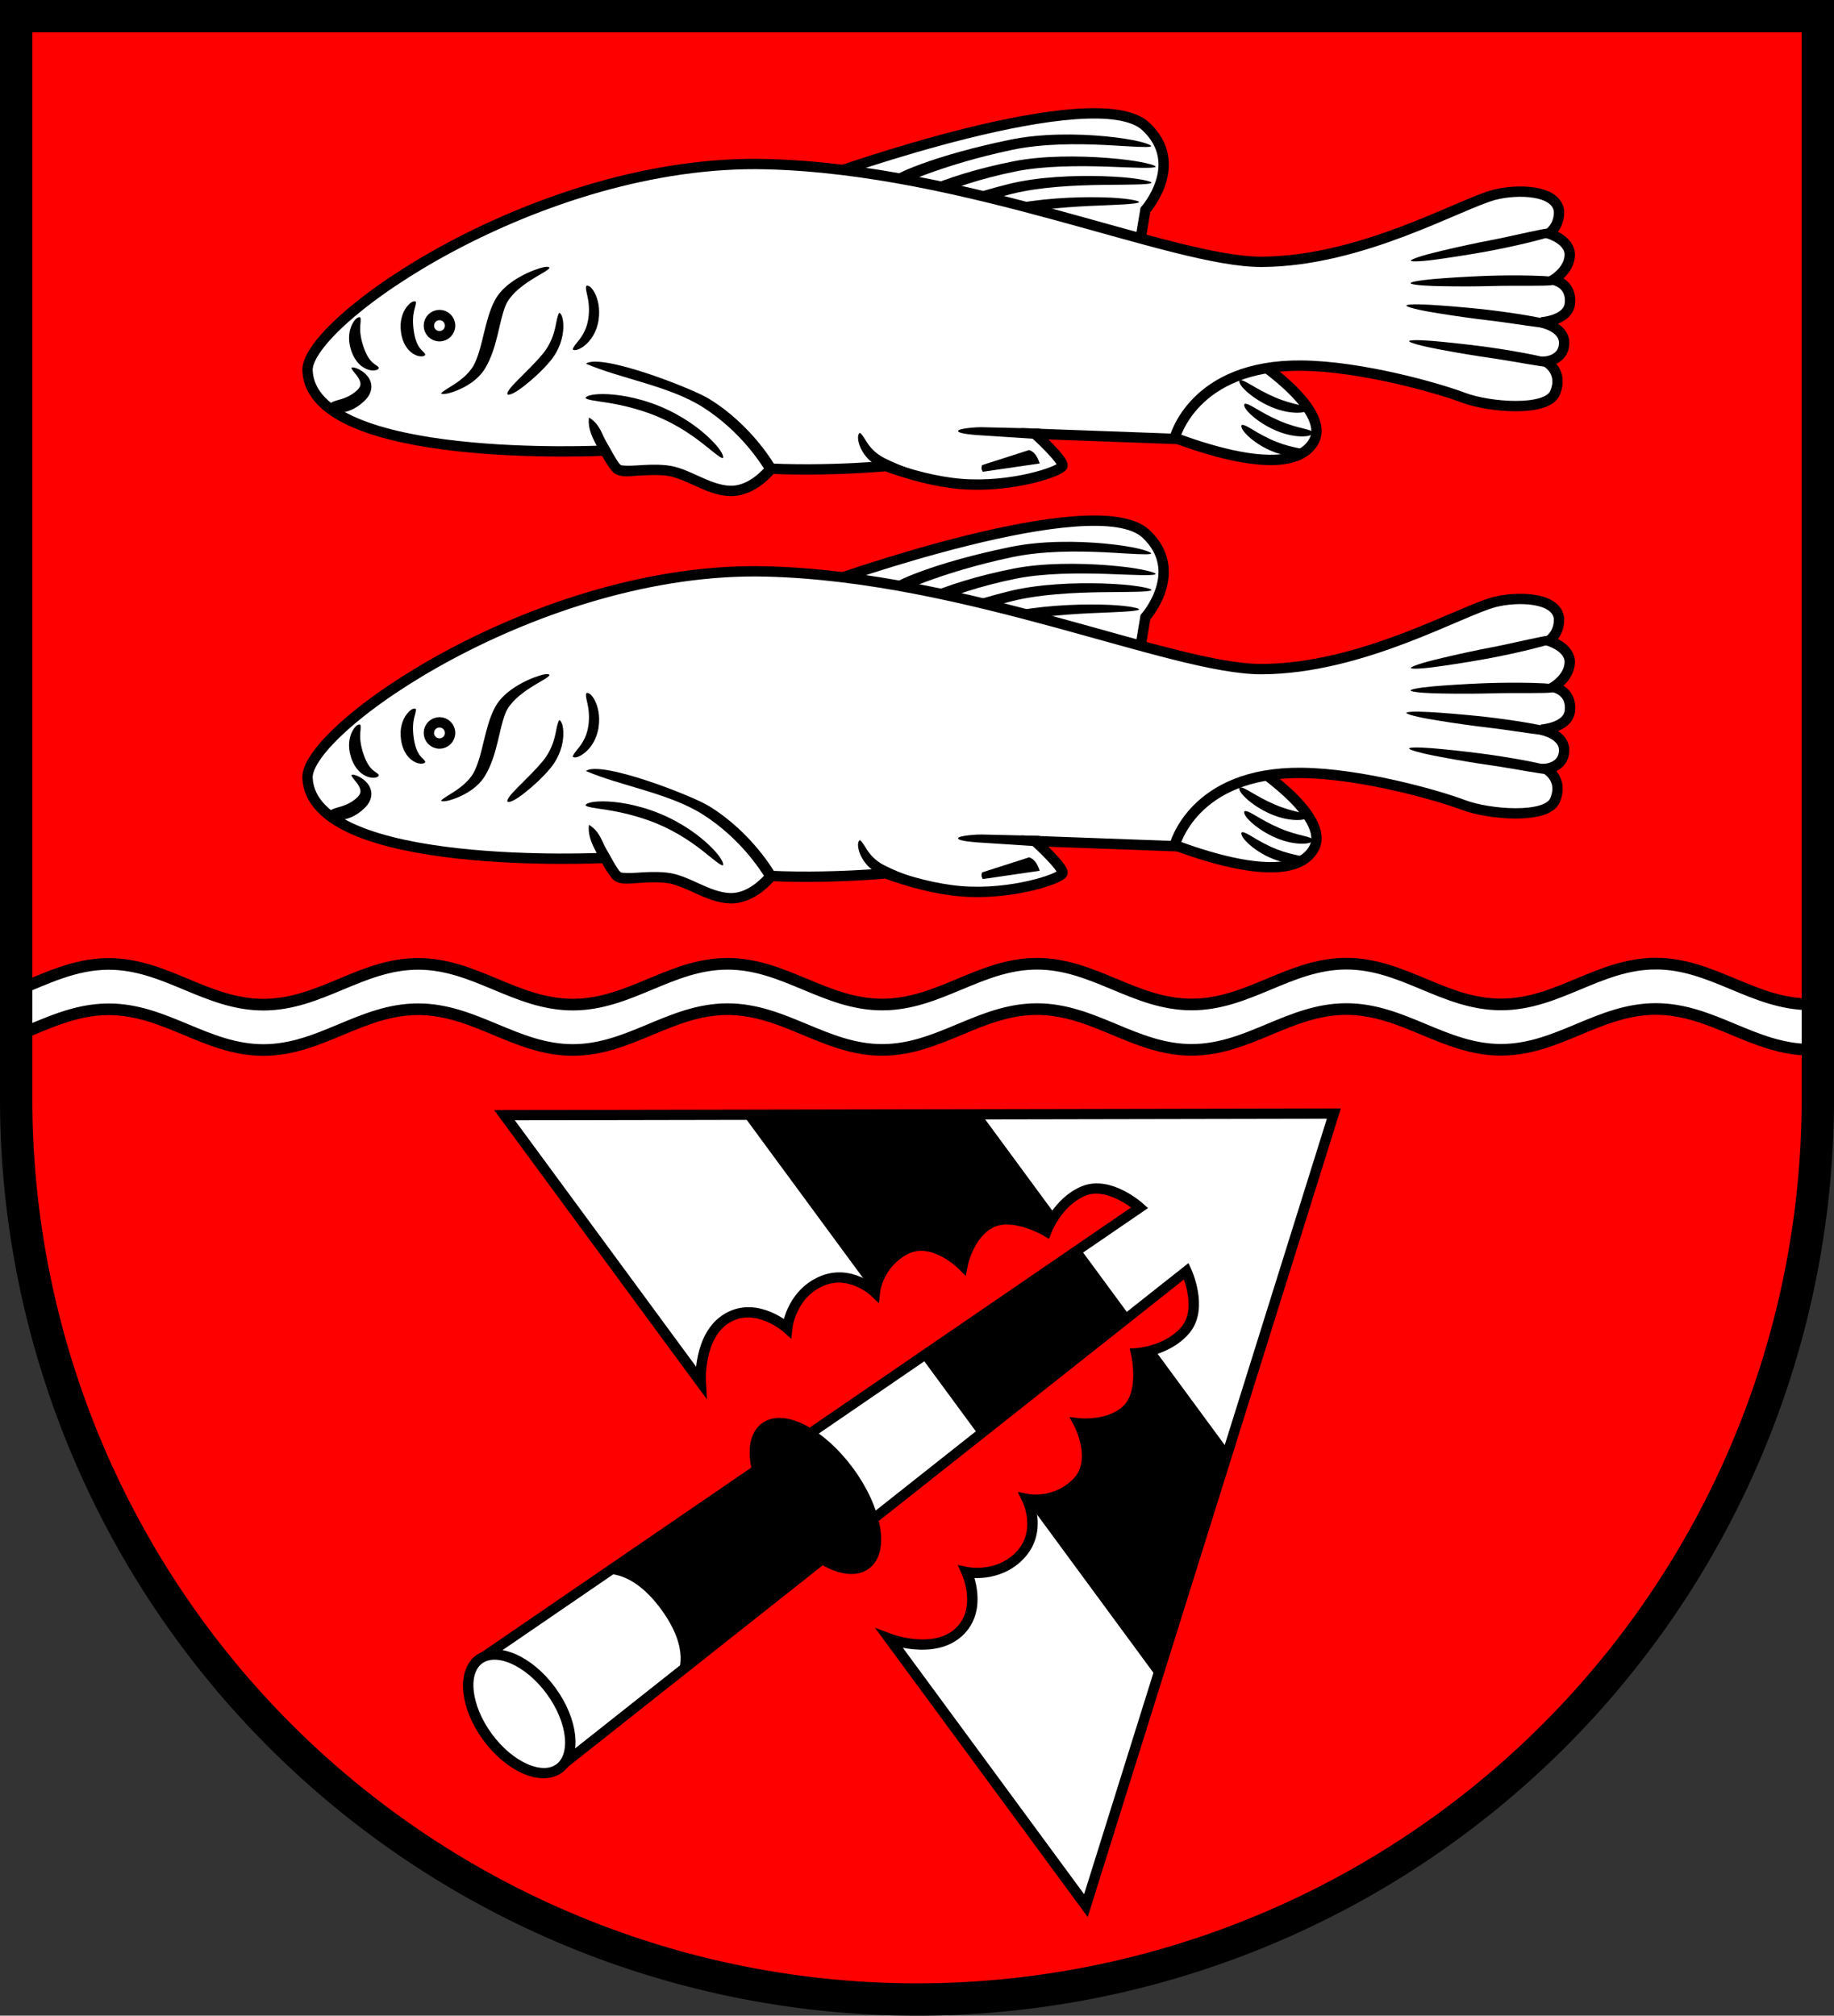
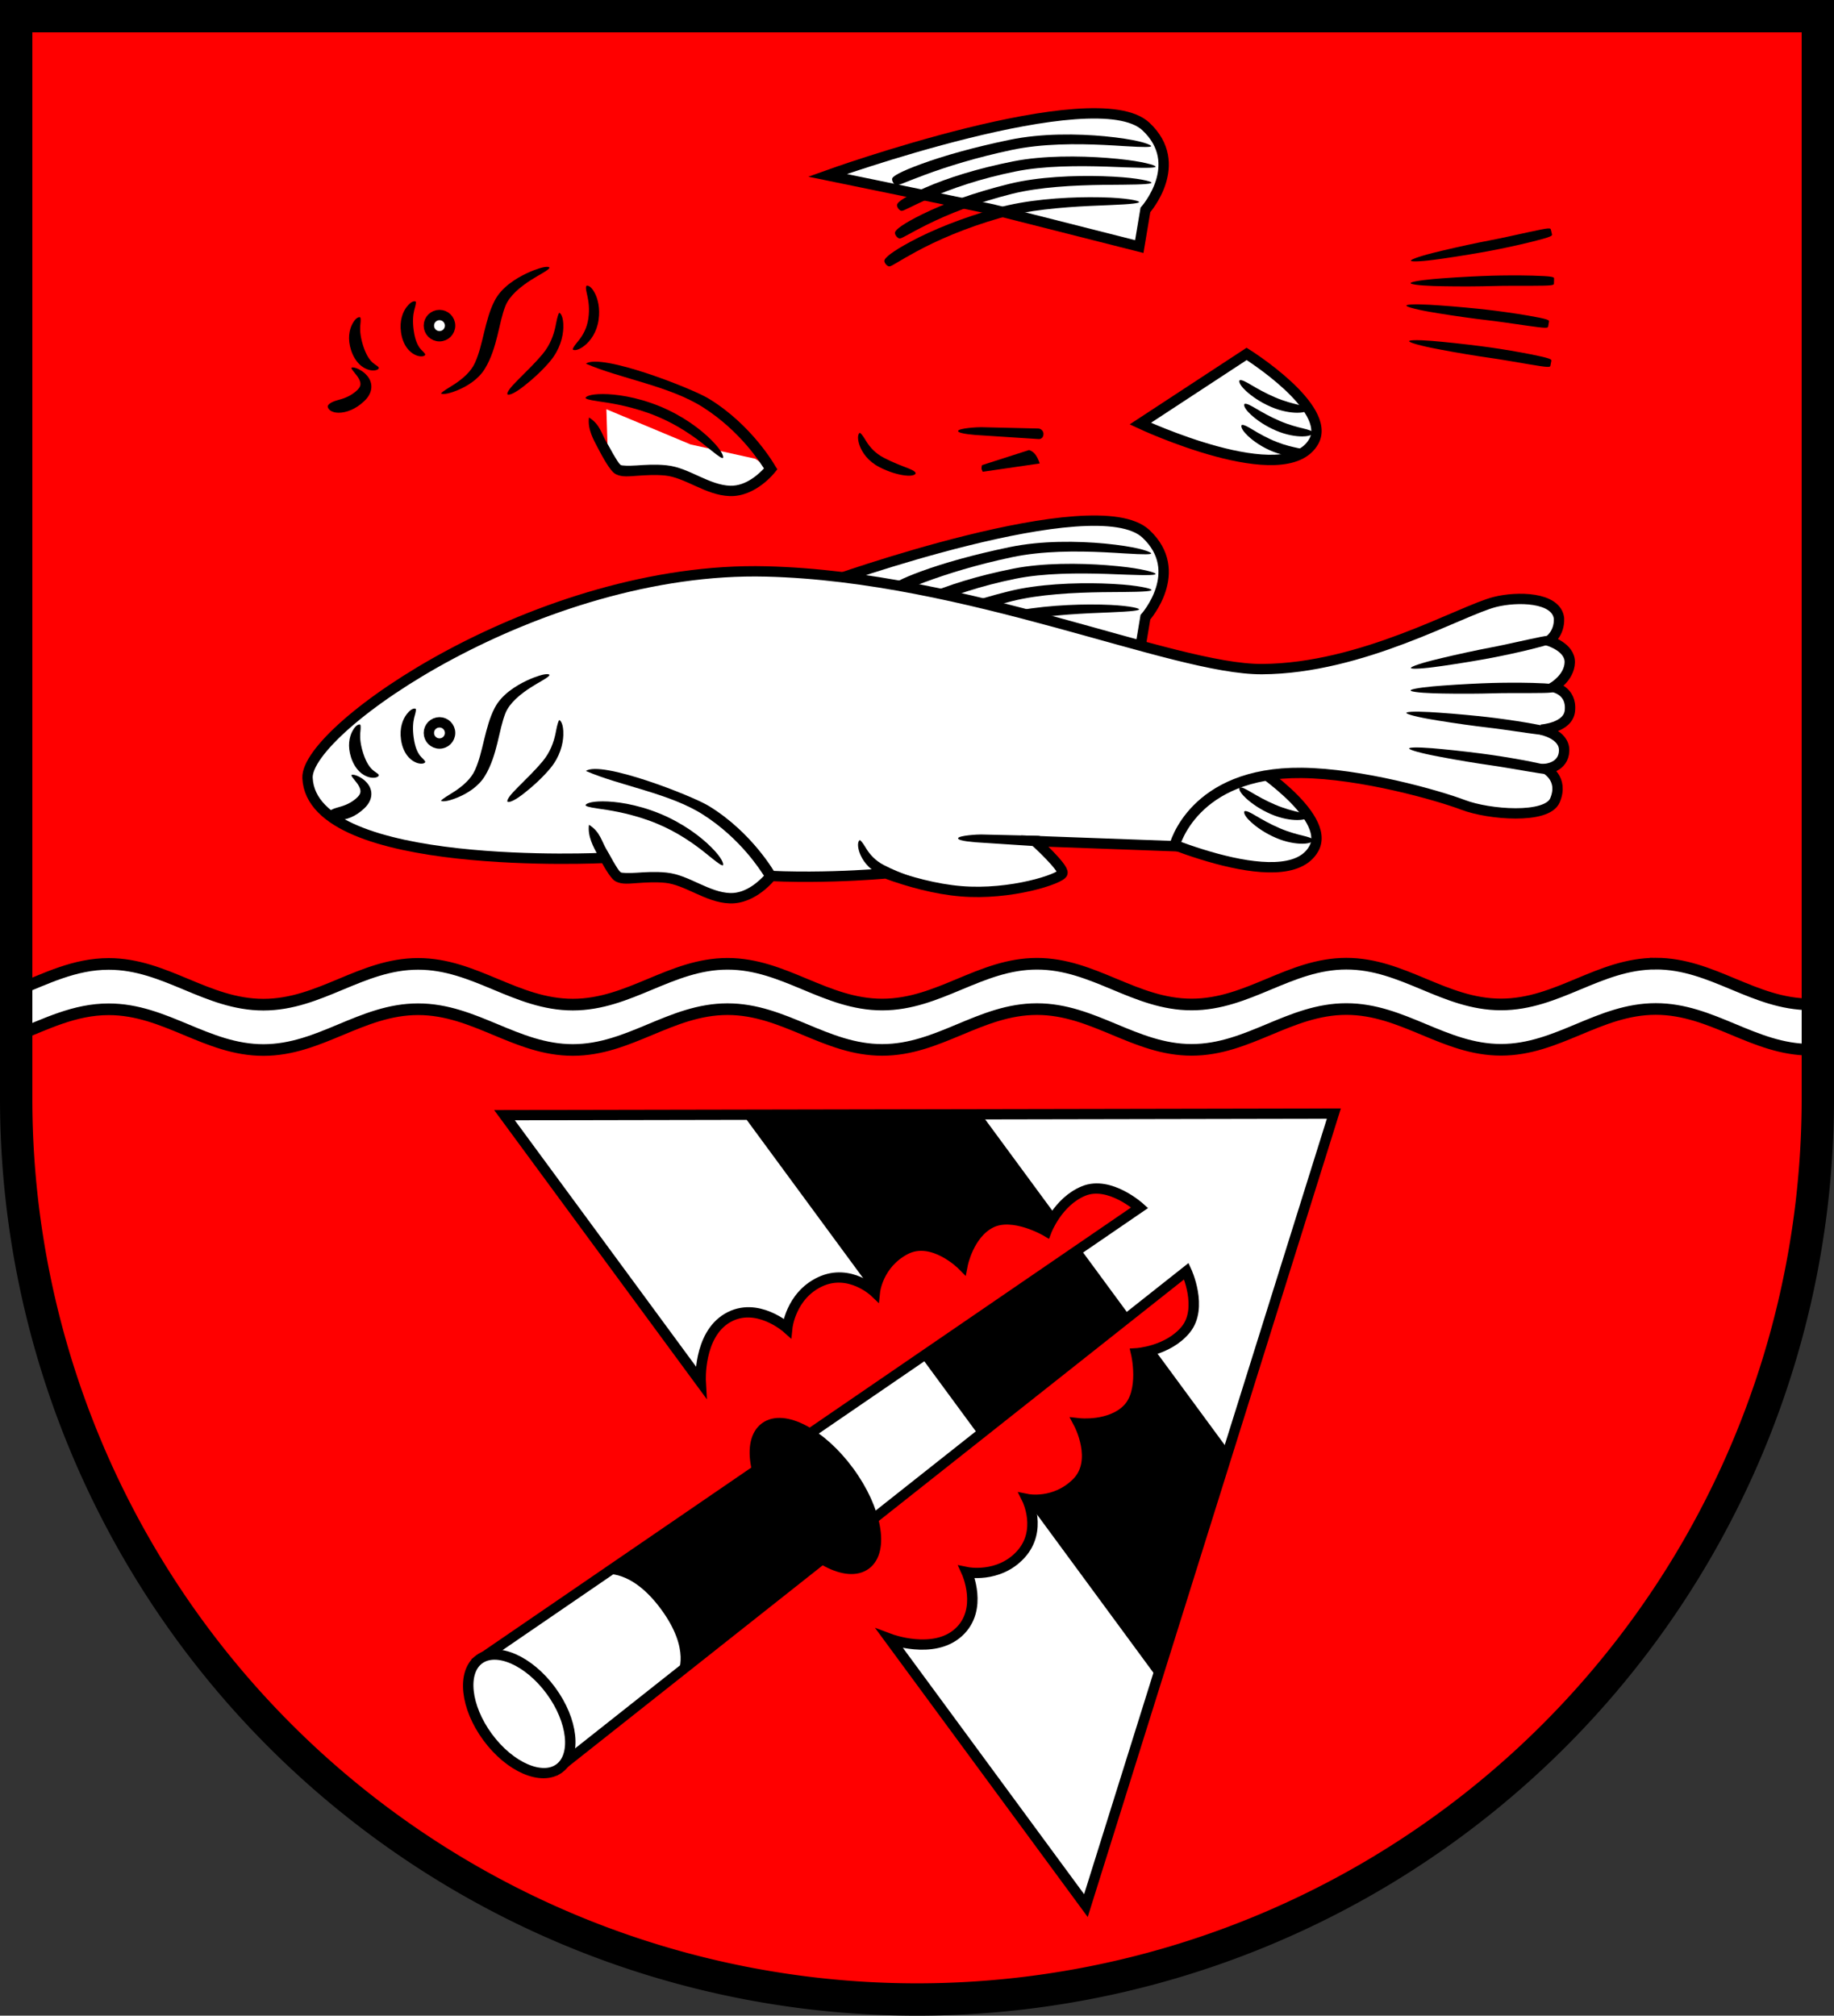
<svg xmlns="http://www.w3.org/2000/svg" xmlns:ns1="http://www.inkscape.org/namespaces/inkscape" xmlns:ns2="http://sodipodi.sourceforge.net/DTD/sodipodi-0.dtd" width="141.777mm" height="155.815mm" viewBox="0 0 141.777 155.815" version="1.1" id="svg3166" ns1:version="1.2.2 (732a01da63, 2022-12-09)" ns2:docname="Wappen Linau2.svg">
  <rect x="0" y="0" width="141.777" height="155.815" fill="#333333" stroke="none" />
  <ns2:namedview id="namedview3168" pagecolor="#ffffff" bordercolor="#666666" borderopacity="1.0" ns1:showpageshadow="2" ns1:pageopacity="0.0" ns1:pagecheckerboard="0" ns1:deskcolor="#d1d1d1" ns1:document-units="mm" showgrid="false" ns1:zoom="0.90893658" ns1:cx="268.44557" ns1:cy="295.40015" ns1:current-layer="layer1" />
  <defs id="defs3163">
    <ns1:path-effect effect="powerstroke" id="path-effect1253" is_visible="true" lpeversion="1" offset_points="0.105,0.306 | 1,0.4 | 1.633,0.287" not_jump="false" sort_points="true" interpolator_type="CentripetalCatmullRom" interpolator_beta="0.2" start_linecap_type="zerowidth" linejoin_type="round" miter_limit="4" scale_width="1" end_linecap_type="zerowidth" />
    <ns1:path-effect effect="powerstroke" id="path-effect1259" is_visible="true" lpeversion="1" offset_points="0.105,0.306 | 1,0.4 | 1.633,0.287" not_jump="false" sort_points="true" interpolator_type="CentripetalCatmullRom" interpolator_beta="0.2" start_linecap_type="zerowidth" linejoin_type="round" miter_limit="4" scale_width="1" end_linecap_type="zerowidth" />
    <ns1:path-effect effect="powerstroke" id="path-effect1265" is_visible="true" lpeversion="1" offset_points="0.105,0.306 | 1,0.4 | 1.633,0.287" not_jump="false" sort_points="true" interpolator_type="CentripetalCatmullRom" interpolator_beta="0.2" start_linecap_type="zerowidth" linejoin_type="round" miter_limit="4" scale_width="1" end_linecap_type="zerowidth" />
    <ns1:path-effect effect="powerstroke" id="path-effect1271" is_visible="true" lpeversion="1" offset_points="0.105,0.306 | 1,0.4 | 1.633,0.287" not_jump="false" sort_points="true" interpolator_type="CentripetalCatmullRom" interpolator_beta="0.2" start_linecap_type="zerowidth" linejoin_type="round" miter_limit="4" scale_width="1" end_linecap_type="zerowidth" />
    <ns1:path-effect effect="powerstroke" id="path-effect1181" is_visible="true" lpeversion="1" offset_points="0.413,0.231 | 1.49,0.528 | 2.694,0.223" not_jump="false" sort_points="true" interpolator_type="CentripetalCatmullRom" interpolator_beta="0.2" start_linecap_type="zerowidth" linejoin_type="round" miter_limit="4" scale_width="1" end_linecap_type="zerowidth" />
    <ns1:path-effect effect="powerstroke" id="path-effect1293" is_visible="true" lpeversion="1" offset_points="0.417,0.276 | 1,0.4 | 1.633,0.287" not_jump="false" sort_points="true" interpolator_type="CentripetalCatmullRom" interpolator_beta="0.2" start_linecap_type="zerowidth" linejoin_type="round" miter_limit="4" scale_width="1" end_linecap_type="zerowidth" />
    <ns1:path-effect effect="powerstroke" id="path-effect1299" is_visible="true" lpeversion="1" offset_points="0.417,0.276 | 1,0.4 | 1.595,0.267" not_jump="false" sort_points="true" interpolator_type="CentripetalCatmullRom" interpolator_beta="0.2" start_linecap_type="zerowidth" linejoin_type="round" miter_limit="4" scale_width="1" end_linecap_type="zerowidth" />
    <ns1:path-effect effect="powerstroke" id="path-effect1305" is_visible="true" lpeversion="1" offset_points="0.417,0.276 | 0.997,0.496 | 1.595,0.267" not_jump="false" sort_points="true" interpolator_type="CentripetalCatmullRom" interpolator_beta="0.2" start_linecap_type="zerowidth" linejoin_type="round" miter_limit="4" scale_width="1" end_linecap_type="zerowidth" />
    <ns1:path-effect effect="powerstroke" id="path-effect1311" is_visible="true" lpeversion="1" offset_points="0.417,0.276 | 0.997,0.496 | 1.595,0.267" not_jump="false" sort_points="true" interpolator_type="CentripetalCatmullRom" interpolator_beta="0.2" start_linecap_type="zerowidth" linejoin_type="round" miter_limit="4" scale_width="1" end_linecap_type="zerowidth" />
    <ns1:path-effect effect="powerstroke" id="path-effect1317" is_visible="true" lpeversion="1" offset_points="0.45,0.461 | 0.997,0.496 | 1.595,0.267" not_jump="false" sort_points="true" interpolator_type="CentripetalCatmullRom" interpolator_beta="0.2" start_linecap_type="zerowidth" linejoin_type="round" miter_limit="4" scale_width="1" end_linecap_type="zerowidth" />
    <ns1:path-effect effect="powerstroke" id="path-effect974" is_visible="true" lpeversion="1" offset_points="0.417,0.276 | 1,0.4 | 1.633,0.287" not_jump="false" sort_points="true" interpolator_type="CentripetalCatmullRom" interpolator_beta="0.2" start_linecap_type="zerowidth" linejoin_type="round" miter_limit="4" scale_width="1" end_linecap_type="zerowidth" />
    <ns1:path-effect effect="powerstroke" id="path-effect1102" is_visible="true" lpeversion="1" offset_points="0.417,0.276 | 1,0.4 | 1.595,0.267" not_jump="false" sort_points="true" interpolator_type="CentripetalCatmullRom" interpolator_beta="0.2" start_linecap_type="zerowidth" linejoin_type="round" miter_limit="4" scale_width="1" end_linecap_type="zerowidth" />
    <ns1:path-effect effect="powerstroke" id="path-effect1199" is_visible="true" lpeversion="1" offset_points="0.417,0.276 | 1,0.4 | 1.595,0.267" not_jump="false" sort_points="true" interpolator_type="CentripetalCatmullRom" interpolator_beta="0.2" start_linecap_type="zerowidth" linejoin_type="round" miter_limit="4" scale_width="1" end_linecap_type="zerowidth" />
    <ns1:path-effect effect="powerstroke" id="path-effect1205" is_visible="true" lpeversion="1" offset_points="0.417,0.276 | 1,0.4 | 1.595,0.267" not_jump="false" sort_points="true" interpolator_type="CentripetalCatmullRom" interpolator_beta="0.2" start_linecap_type="zerowidth" linejoin_type="round" miter_limit="4" scale_width="1" end_linecap_type="zerowidth" />
    <ns1:path-effect effect="powerstroke" id="path-effect1211" is_visible="true" lpeversion="1" offset_points="0.417,0.276 | 1,0.4 | 1.595,0.267" not_jump="false" sort_points="true" interpolator_type="CentripetalCatmullRom" interpolator_beta="0.2" start_linecap_type="zerowidth" linejoin_type="round" miter_limit="4" scale_width="1" end_linecap_type="zerowidth" />
    <ns1:path-effect effect="powerstroke" id="path-effect1374" is_visible="true" lpeversion="1" offset_points="0,0.158 | 1,0.4 | 1.595,0.267" not_jump="false" sort_points="true" interpolator_type="CentripetalCatmullRom" interpolator_beta="0.2" start_linecap_type="zerowidth" linejoin_type="round" miter_limit="4" scale_width="1" end_linecap_type="zerowidth" />
    <ns1:path-effect effect="powerstroke" id="path-effect1380" is_visible="true" lpeversion="1" offset_points="0,0.158 | 1,0.4 | 1.595,0.267" not_jump="false" sort_points="true" interpolator_type="CentripetalCatmullRom" interpolator_beta="0.2" start_linecap_type="zerowidth" linejoin_type="round" miter_limit="4" scale_width="1" end_linecap_type="zerowidth" />
    <ns1:path-effect effect="powerstroke" id="path-effect1386" is_visible="true" lpeversion="1" offset_points="0,0.158 | 1,0.4 | 1.595,0.267" not_jump="false" sort_points="true" interpolator_type="CentripetalCatmullRom" interpolator_beta="0.2" start_linecap_type="zerowidth" linejoin_type="round" miter_limit="4" scale_width="1" end_linecap_type="zerowidth" />
    <ns1:path-effect effect="powerstroke" id="path-effect1392" is_visible="true" lpeversion="1" offset_points="0,0.158 | 1,0.4 | 1.595,0.267" not_jump="false" sort_points="true" interpolator_type="CentripetalCatmullRom" interpolator_beta="0.2" start_linecap_type="zerowidth" linejoin_type="round" miter_limit="4" scale_width="1" end_linecap_type="zerowidth" />
    <ns1:path-effect effect="powerstroke" id="path-effect2723" is_visible="true" lpeversion="1" offset_points="0.105,0.306 | 1,0.4 | 1.633,0.287" not_jump="false" sort_points="true" interpolator_type="CentripetalCatmullRom" interpolator_beta="0.2" start_linecap_type="zerowidth" linejoin_type="round" miter_limit="4" scale_width="1" end_linecap_type="zerowidth" />
    <ns1:path-effect effect="powerstroke" id="path-effect2727" is_visible="true" lpeversion="1" offset_points="0.105,0.306 | 1,0.4 | 1.633,0.287" not_jump="false" sort_points="true" interpolator_type="CentripetalCatmullRom" interpolator_beta="0.2" start_linecap_type="zerowidth" linejoin_type="round" miter_limit="4" scale_width="1" end_linecap_type="zerowidth" />
    <ns1:path-effect effect="powerstroke" id="path-effect2731" is_visible="true" lpeversion="1" offset_points="0.105,0.306 | 1,0.4 | 1.633,0.287" not_jump="false" sort_points="true" interpolator_type="CentripetalCatmullRom" interpolator_beta="0.2" start_linecap_type="zerowidth" linejoin_type="round" miter_limit="4" scale_width="1" end_linecap_type="zerowidth" />
    <ns1:path-effect effect="powerstroke" id="path-effect2735" is_visible="true" lpeversion="1" offset_points="0.105,0.306 | 1,0.4 | 1.633,0.287" not_jump="false" sort_points="true" interpolator_type="CentripetalCatmullRom" interpolator_beta="0.2" start_linecap_type="zerowidth" linejoin_type="round" miter_limit="4" scale_width="1" end_linecap_type="zerowidth" />
    <ns1:path-effect effect="powerstroke" id="path-effect2739" is_visible="true" lpeversion="1" offset_points="0.413,0.231 | 1.49,0.528 | 2.694,0.223" not_jump="false" sort_points="true" interpolator_type="CentripetalCatmullRom" interpolator_beta="0.2" start_linecap_type="zerowidth" linejoin_type="round" miter_limit="4" scale_width="1" end_linecap_type="zerowidth" />
    <ns1:path-effect effect="powerstroke" id="path-effect2743" is_visible="true" lpeversion="1" offset_points="0.417,0.276 | 1,0.4 | 1.633,0.287" not_jump="false" sort_points="true" interpolator_type="CentripetalCatmullRom" interpolator_beta="0.2" start_linecap_type="zerowidth" linejoin_type="round" miter_limit="4" scale_width="1" end_linecap_type="zerowidth" />
    <ns1:path-effect effect="powerstroke" id="path-effect2747" is_visible="true" lpeversion="1" offset_points="0.417,0.276 | 1,0.4 | 1.595,0.267" not_jump="false" sort_points="true" interpolator_type="CentripetalCatmullRom" interpolator_beta="0.2" start_linecap_type="zerowidth" linejoin_type="round" miter_limit="4" scale_width="1" end_linecap_type="zerowidth" />
    <ns1:path-effect effect="powerstroke" id="path-effect2751" is_visible="true" lpeversion="1" offset_points="0.417,0.276 | 0.997,0.496 | 1.595,0.267" not_jump="false" sort_points="true" interpolator_type="CentripetalCatmullRom" interpolator_beta="0.2" start_linecap_type="zerowidth" linejoin_type="round" miter_limit="4" scale_width="1" end_linecap_type="zerowidth" />
    <ns1:path-effect effect="powerstroke" id="path-effect2755" is_visible="true" lpeversion="1" offset_points="0.417,0.276 | 0.997,0.496 | 1.595,0.267" not_jump="false" sort_points="true" interpolator_type="CentripetalCatmullRom" interpolator_beta="0.2" start_linecap_type="zerowidth" linejoin_type="round" miter_limit="4" scale_width="1" end_linecap_type="zerowidth" />
    <ns1:path-effect effect="powerstroke" id="path-effect2759" is_visible="true" lpeversion="1" offset_points="0.45,0.461 | 0.997,0.496 | 1.595,0.267" not_jump="false" sort_points="true" interpolator_type="CentripetalCatmullRom" interpolator_beta="0.2" start_linecap_type="zerowidth" linejoin_type="round" miter_limit="4" scale_width="1" end_linecap_type="zerowidth" />
    <ns1:path-effect effect="powerstroke" id="path-effect2763" is_visible="true" lpeversion="1" offset_points="0.417,0.276 | 1,0.4 | 1.633,0.287" not_jump="false" sort_points="true" interpolator_type="CentripetalCatmullRom" interpolator_beta="0.2" start_linecap_type="zerowidth" linejoin_type="round" miter_limit="4" scale_width="1" end_linecap_type="zerowidth" />
    <ns1:path-effect effect="powerstroke" id="path-effect2767" is_visible="true" lpeversion="1" offset_points="0.417,0.276 | 1,0.4 | 1.595,0.267" not_jump="false" sort_points="true" interpolator_type="CentripetalCatmullRom" interpolator_beta="0.2" start_linecap_type="zerowidth" linejoin_type="round" miter_limit="4" scale_width="1" end_linecap_type="zerowidth" />
    <ns1:path-effect effect="powerstroke" id="path-effect2771" is_visible="true" lpeversion="1" offset_points="0.417,0.276 | 1,0.4 | 1.595,0.267" not_jump="false" sort_points="true" interpolator_type="CentripetalCatmullRom" interpolator_beta="0.2" start_linecap_type="zerowidth" linejoin_type="round" miter_limit="4" scale_width="1" end_linecap_type="zerowidth" />
    <ns1:path-effect effect="powerstroke" id="path-effect2775" is_visible="true" lpeversion="1" offset_points="0.417,0.276 | 1,0.4 | 1.595,0.267" not_jump="false" sort_points="true" interpolator_type="CentripetalCatmullRom" interpolator_beta="0.2" start_linecap_type="zerowidth" linejoin_type="round" miter_limit="4" scale_width="1" end_linecap_type="zerowidth" />
    <ns1:path-effect effect="powerstroke" id="path-effect2779" is_visible="true" lpeversion="1" offset_points="0.417,0.276 | 1,0.4 | 1.595,0.267" not_jump="false" sort_points="true" interpolator_type="CentripetalCatmullRom" interpolator_beta="0.2" start_linecap_type="zerowidth" linejoin_type="round" miter_limit="4" scale_width="1" end_linecap_type="zerowidth" />
    <ns1:path-effect effect="powerstroke" id="path-effect2783" is_visible="true" lpeversion="1" offset_points="0,0.158 | 1,0.4 | 1.595,0.267" not_jump="false" sort_points="true" interpolator_type="CentripetalCatmullRom" interpolator_beta="0.2" start_linecap_type="zerowidth" linejoin_type="round" miter_limit="4" scale_width="1" end_linecap_type="zerowidth" />
    <ns1:path-effect effect="powerstroke" id="path-effect2787" is_visible="true" lpeversion="1" offset_points="0,0.158 | 1,0.4 | 1.595,0.267" not_jump="false" sort_points="true" interpolator_type="CentripetalCatmullRom" interpolator_beta="0.2" start_linecap_type="zerowidth" linejoin_type="round" miter_limit="4" scale_width="1" end_linecap_type="zerowidth" />
    <ns1:path-effect effect="powerstroke" id="path-effect2791" is_visible="true" lpeversion="1" offset_points="0,0.158 | 1,0.4 | 1.595,0.267" not_jump="false" sort_points="true" interpolator_type="CentripetalCatmullRom" interpolator_beta="0.2" start_linecap_type="zerowidth" linejoin_type="round" miter_limit="4" scale_width="1" end_linecap_type="zerowidth" />
    <ns1:path-effect effect="powerstroke" id="path-effect2795" is_visible="true" lpeversion="1" offset_points="0,0.158 | 1,0.4 | 1.595,0.267" not_jump="false" sort_points="true" interpolator_type="CentripetalCatmullRom" interpolator_beta="0.2" start_linecap_type="zerowidth" linejoin_type="round" miter_limit="4" scale_width="1" end_linecap_type="zerowidth" />
  </defs>
  <g ns1:label="Ebene 1" ns1:groupmode="layer" id="layer1" transform="translate(-529.404,-63.042)">
    <g id="g2929" transform="translate(492.607,-13.163)">
      <path id="path1697" style="fill:#ff0000;stroke:none;stroke-width:2.5;stroke-linecap:round;stroke-dasharray:none" d="m 38.047,77.455 v 83.677 a 69.639,69.639 0 0 0 69.639,69.639 69.639,69.639 0 0 0 69.639,-69.639 V 77.455 Z" />
      <path id="path2591" style="fill:#ffffff;fill-opacity:1;stroke:#000000;stroke-width:0.9;stroke-dasharray:none" d="m 164.793,150.697 c -4.402,7.9e-4 -7.556,3.153 -11.958,3.154 -4.402,7.8e-4 -7.558,-3.151 -11.96,-3.15 -4.402,7.8e-4 -7.556,3.154 -11.958,3.154 -4.402,8.8e-4 -7.559,-3.15 -11.961,-3.149 -4.402,7.8e-4 -7.556,3.152 -11.958,3.153 -4.402,8.8e-4 -7.558,-3.15 -11.96,-3.149 -4.402,8.8e-4 -7.556,3.153 -11.958,3.154 -4.402,7.8e-4 -7.559,-3.15 -11.961,-3.149 -4.402,7.8e-4 -7.556,3.152 -11.958,3.153 -4.402,7.9e-4 -7.559,-3.15 -11.961,-3.149 -2.656,4.7e-4 -4.859,1.145 -7.154,2.056 v 3.506 c 2.295,-0.91 4.498,-2.055 7.154,-2.056 4.402,-8.3e-4 7.559,3.15 11.961,3.149 4.402,-8.3e-4 7.556,-3.153 11.958,-3.153 4.402,-8.3e-4 7.559,3.15 11.961,3.149 4.402,-8.5e-4 7.556,-3.153 11.958,-3.154 4.402,-8.2e-4 7.558,3.15 11.96,3.149 4.402,-8.3e-4 7.556,-3.153 11.958,-3.153 4.402,-8.4e-4 7.559,3.15 11.961,3.149 4.402,-8.3e-4 7.556,-3.153 11.958,-3.154 4.402,-8.2e-4 7.558,3.15 11.96,3.149 4.402,-8.3e-4 7.556,-3.153 11.958,-3.154 4.402,-8.3e-4 7.559,3.15 11.961,3.149 0.193,-4e-5 0.382,-0.013 0.571,-0.025 v -3.506 c -0.189,0.012 -0.377,0.025 -0.571,0.025 -4.402,8.8e-4 -7.559,-3.15 -11.961,-3.149 z" />
      <path id="path2596" style="fill:none;stroke:#000000;stroke-width:2.5;stroke-linecap:round;stroke-dasharray:none" d="m 38.047,77.455 v 83.677 a 69.639,69.639 0 0 0 69.639,69.639 69.639,69.639 0 0 0 69.639,-69.639 V 77.455 Z" />
      <g id="g1695" transform="matrix(0.562,0.764,-0.805,0.593,59.478,-173.4)" style="stroke-width:1.027">
        <path id="path1105" style="fill:#ffffff;stroke:#000000;stroke-width:0.821;stroke-linecap:round" d="M 335.263,134.144 295.275,185.87 h 26.985 c 0,0 -3.181,-1.962 -2.9,-4.581 0.281,-2.619 3.555,-3.274 3.555,-3.274 0,0 -1.965,-1.684 -1.45,-4.163 0.515,-2.479 3.321,-2.947 3.321,-2.947 0,0 -1.684,-1.45 -1.309,-3.835 0.374,-2.385 3.788,-2.854 3.788,-2.854 0,0 -1.73,-1.777 -1.403,-3.695 0.327,-1.918 3.227,-3.087 3.227,-3.087 0,0 -1.403,-2.058 -0.842,-4.163 0.561,-2.105 3.805,-2.724 3.805,-2.724 l -1.283,35.322 -0.966,26.591 h 10.92 l -0.966,-26.591 -1.283,-35.322 c 0,0 3.244,0.62 3.805,2.724 0.561,2.105 -0.842,4.163 -0.842,4.163 0,0 2.9,1.169 3.227,3.087 0.327,1.918 -1.404,3.695 -1.404,3.695 0,0 3.415,0.468 3.789,2.854 0.374,2.385 -1.31,3.835 -1.31,3.835 0,0 2.807,0.468 3.321,2.947 0.514,2.479 -1.45,4.163 -1.45,4.163 0,0 3.274,0.654 3.555,3.274 0.281,2.619 -2.9,4.581 -2.9,4.581 H 375.251 Z" />
        <path id="rect1509" style="fill:#000000;stroke:none;stroke-width:0.205;stroke-linecap:round;stroke-dasharray:none" d="m 318.269,156.125 -11.498,14.874 h 17.636 c 0.224,-0.064 0.379,-0.093 0.379,-0.093 0,0 -1.684,-1.45 -1.309,-3.835 0.374,-2.385 3.788,-2.854 3.788,-2.854 0,0 -1.73,-1.777 -1.403,-3.695 0.327,-1.918 3.227,-3.087 3.227,-3.087 0,0 -0.356,-0.523 -0.637,-1.31 z m 13.58,0 -0.541,14.874 h 7.908 l -0.541,-14.874 z m 10.225,0 c -0.282,0.787 -0.637,1.31 -0.637,1.31 0,0 2.9,1.169 3.227,3.087 0.327,1.918 -1.404,3.695 -1.404,3.695 0,0 3.415,0.468 3.789,2.854 0.374,2.385 -1.31,3.835 -1.31,3.835 0,0 0.154,0.029 0.379,0.093 h 17.636 l -11.499,-14.874 z" />
        <ellipse style="fill:#ffffff;stroke:#000000;stroke-width:0.821;stroke-linecap:round;stroke-dasharray:none" id="path1624" cx="335.274" cy="212.378" rx="5.513" ry="3.036" />
        <ellipse style="fill:#000000;stroke:#000000;stroke-width:0.821;stroke-linecap:round;stroke-dasharray:none" id="path1678" cx="335.293" cy="183.952" rx="6.945" ry="3.208" />
        <path style="fill:#000000;stroke:#000000;stroke-width:0.103;stroke-linecap:round;stroke-dasharray:none" d="m 340.312,200.62 c 0,0 -0.897,-1.918 -5.049,-1.918 -4.152,0 -5.049,1.918 -5.049,1.918 l 0.614,-15.247 8.963,-0.033 z" id="path1688" ns2:nodetypes="czc" />
      </g>
      <g id="g2855" transform="translate(183.621)">
        <g id="g1099" transform="translate(-350.044,64.294)">
          <g id="g1278" transform="translate(168.631,-64.516)">
            <path style="fill:#ffffff;stroke:#000000;stroke-width:0.8;stroke-linecap:round;stroke-dasharray:none" d="m 98.554,89.981 c 0,0 20.7,-7.442 24.619,-3.775 3.11,2.91 -0.039,6.45 -0.039,6.45 l -0.472,2.832 -11.326,-2.871 -8.18,-1.691 z" id="path1004" ns2:nodetypes="csccccc" />
            <path style="fill:#000000;fill-rule:nonzero;stroke:none;stroke-width:0.8;stroke-linecap:round;stroke-dasharray:none" d="m 103.617,90.51 c 0.022,0.042 0.113,0.202 0.236,0.223 0.225,0.038 0.602,-0.187 2.231,-0.791 1.716,-0.637 3.956,-1.338 6.715,-1.923 1.196,-0.254 2.461,-0.374 3.658,-0.419 1.275,-0.049 2.49,-0.014 3.474,0.032 0.574,0.027 1.107,0.061 1.537,0.088 1.698,0.106 2.102,0.079 2.116,0.001 0.007,-0.04 -0.348,-0.307 -2.054,-0.572 -0.439,-0.068 -0.962,-0.135 -1.551,-0.19 -1.001,-0.094 -2.234,-0.158 -3.546,-0.127 -1.227,0.029 -2.542,0.143 -3.798,0.404 -2.794,0.581 -5.095,1.232 -6.856,1.878 -1.621,0.594 -2.118,0.923 -2.201,1.072 -0.066,0.118 0.017,0.282 0.039,0.324 z" id="path1249" ns2:nodetypes="csc" ns1:path-effect="#path-effect1253" ns1:original-d="m 103.61687,90.509907 c 0,0 2.9648,-1.593992 9.1003,-2.882408 4.81148,-1.01038 10.86756,0.09374 10.86756,0.09374" />
            <path style="fill:#000000;fill-rule:nonzero;stroke:none;stroke-width:0.8;stroke-linecap:round;stroke-dasharray:none" d="m 104.02,92.53 c 0.027,0.039 0.136,0.187 0.262,0.194 0.191,0.01 0.666,-0.31 2.177,-0.978 1.677,-0.741 3.888,-1.509 6.645,-2.067 1.092,-0.222 2.311,-0.331 3.494,-0.377 1.26,-0.049 2.496,-0.028 3.51,0.004 0.587,0.018 1.148,0.042 1.593,0.06 0.771,0.031 1.404,0.042 1.774,0.028 0.378,-0.014 0.445,-0.054 0.448,-0.081 0.003,-0.025 -0.05,-0.087 -0.416,-0.191 -0.361,-0.102 -0.982,-0.23 -1.759,-0.329 -0.458,-0.059 -1,-0.115 -1.605,-0.161 -1.027,-0.078 -2.277,-0.129 -3.57,-0.097 -1.208,0.03 -2.475,0.132 -3.627,0.36 -2.807,0.557 -5.099,1.282 -6.843,2.044 -1.572,0.687 -2.071,1.083 -2.155,1.271 -0.057,0.128 0.044,0.281 0.071,0.321 z" id="path1255" ns2:nodetypes="csc" ns1:path-effect="#path-effect1259" ns1:original-d="m 104.02046,92.530324 c 0,0 2.85785,-2.011381 9.00494,-3.24335 4.40422,-0.882676 10.89845,0.0266 10.89845,0.0266" />
            <path style="fill:#000000;fill-rule:nonzero;stroke:none;stroke-width:0.8;stroke-linecap:round;stroke-dasharray:none" d="m 103.872,94.679 c 0.029,0.037 0.144,0.181 0.27,0.182 0.192,0.001 0.651,-0.34 2.13,-1.077 1.642,-0.817 3.815,-1.686 6.543,-2.37 1.081,-0.272 2.293,-0.436 3.474,-0.537 1.257,-0.107 2.492,-0.142 3.506,-0.157 0.587,-0.009 1.149,-0.011 1.594,-0.014 0.772,-0.005 1.405,-0.022 1.774,-0.053 0.377,-0.032 0.442,-0.074 0.444,-0.101 v 0 c 0.002,-0.025 -0.053,-0.084 -0.424,-0.171 -0.366,-0.086 -0.992,-0.184 -1.772,-0.248 -0.46,-0.038 -1.004,-0.069 -1.61,-0.088 -1.03,-0.031 -2.28,-0.024 -3.571,0.067 -1.206,0.085 -2.466,0.245 -3.607,0.526 -2.779,0.685 -5.035,1.515 -6.742,2.355 -1.539,0.758 -2.02,1.177 -2.095,1.369 -0.051,0.13 0.057,0.279 0.086,0.317 z" id="path1261" ns2:nodetypes="csc" ns1:path-effect="#path-effect1265" ns1:original-d="m 103.87203,94.67875 c 0,0 2.76256,-2.140381 8.84664,-3.653081 4.35909,-1.083814 10.88819,-0.473453 10.88819,-0.473453" />
            <path style="fill:#000000;fill-rule:nonzero;stroke:none;stroke-width:0.8;stroke-linecap:round;stroke-dasharray:none" d="m 103.064,96.848 c 0.03,0.036 0.15,0.176 0.276,0.172 0.192,-0.005 0.639,-0.362 2.092,-1.149 1.613,-0.873 3.755,-1.815 6.458,-2.592 1.071,-0.309 2.277,-0.514 3.453,-0.655 1.252,-0.15 2.486,-0.227 3.499,-0.277 0.587,-0.029 1.148,-0.05 1.593,-0.068 0.771,-0.031 1.403,-0.07 1.771,-0.114 0.376,-0.045 0.439,-0.089 0.441,-0.116 0.001,-0.025 -0.056,-0.082 -0.43,-0.157 -0.368,-0.073 -0.997,-0.15 -1.78,-0.188 -0.461,-0.022 -1.006,-0.035 -1.613,-0.033 -1.03,0.004 -2.28,0.053 -3.567,0.188 -1.202,0.126 -2.456,0.329 -3.587,0.649 -2.754,0.78 -4.981,1.685 -6.657,2.584 -1.512,0.81 -1.978,1.245 -2.047,1.44 -0.046,0.132 0.066,0.277 0.097,0.314 z" id="path1267" ns2:nodetypes="csc" ns1:path-effect="#path-effect1271" ns1:original-d="m 103.06406,96.847648 c 0,0 2.68796,-2.233352 8.71691,-3.952668 4.31959,-1.231849 10.86571,-0.844516 10.86571,-0.844516" />
          </g>
          <path style="fill:#ffffff;stroke:#000000;stroke-width:0.8;stroke-linecap:round;stroke-dasharray:none" d="m 299.591,39.269 c 0,0 6.643,4.151 5.191,6.764 -2.163,3.893 -13.411,-1.376 -13.411,-1.376 z" id="path1006" ns2:nodetypes="cscc" />
-           <path style="fill:#ffffff;stroke:#000000;stroke-width:0.8;stroke-linecap:round;stroke-dasharray:none" d="m 271.702,47.942 c 0,0 -6.647,0.615 -12.067,-0.06 -4.641,-0.787 -9.675,-1.138 -9.675,-1.138 0,0 -22.629,1.132 -22.967,-6.177 -0.176,-3.811 17.936,-16.406 35.456,-15.967 15.578,0.391 31.393,7.583 38.322,7.551 7.756,-0.037 15.346,-4.515 18.012,-5.191 1.707,-0.433 4.738,-0.403 4.955,1.258 0.051,1.216 -0.785,1.747 -0.785,1.747 0,0 1.657,0.495 1.617,1.675 -0.039,1.18 -1.265,1.901 -1.265,1.901 0,0 1.442,0.249 1.275,1.837 -0.14,1.33 -2.229,1.455 -2.229,1.455 0,0 1.822,0.33 1.783,1.628 -0.039,1.298 -1.419,1.399 -1.419,1.399 0,0 1.427,0.753 0.708,2.438 -0.625,1.463 -5.113,1.101 -7.079,0.354 -1.966,-0.747 -7.895,-2.431 -12.506,-2.478 -8.434,-0.085 -9.832,5.663 -9.832,5.663 l -10.776,-0.393 c 0,0 2.242,2.045 2.124,2.478 -0.118,0.433 -3.992,1.727 -7.863,1.399 -1.942,-0.164 -3.959,-0.714 -5.791,-1.378 z" id="path899" ns2:nodetypes="cccssssccscscscsssccsscc" />
          <path style="fill:#ffffff;stroke:none;stroke-width:0.8;stroke-linecap:round" d="m 250.098,43.547 6.511,2.722 4.992,1.104 1.122,0.764 c 0,0 -1.691,1.848 -2.576,1.829 -0.885,-0.02 -3.323,-1.062 -4.267,-1.357 -0.944,-0.295 -3.402,-0.275 -3.402,-0.275 l -1.278,0.059 -0.983,-0.944 z" id="path860" ns2:nodetypes="ccccsscccc" />
          <circle style="fill:#ffffff;stroke:#000000;stroke-width:0.8;stroke-linecap:round;stroke-dasharray:none" id="path1123" cx="237.194" cy="37.083" r="0.82" />
          <path style="fill:#000000;fill-rule:nonzero;stroke:none;stroke-width:0.8;stroke-linecap:round;stroke-dasharray:none" d="m 237.319,42.325 c 0.007,0.024 0.213,0.133 0.968,-0.133 0.107,-0.038 0.227,-0.084 0.357,-0.139 0.316,-0.134 0.717,-0.336 1.105,-0.623 0.348,-0.257 0.704,-0.597 0.967,-1.035 0.239,-0.395 0.426,-0.82 0.58,-1.252 0.149,-0.419 0.267,-0.847 0.365,-1.244 0.004,-0.018 0.009,-0.035 0.013,-0.053 0.099,-0.402 0.191,-0.827 0.293,-1.233 0.097,-0.386 0.201,-0.747 0.332,-1.072 0.158,-0.385 0.441,-0.748 0.786,-1.079 0.375,-0.359 0.8,-0.66 1.161,-0.892 0.33,-0.212 0.659,-0.399 0.842,-0.504 0.552,-0.317 0.619,-0.424 0.602,-0.474 -0.01,-0.029 -0.147,-0.131 -0.78,0.064 -0.227,0.07 -0.565,0.191 -0.96,0.376 -0.407,0.191 -0.912,0.467 -1.38,0.834 -0.424,0.333 -0.84,0.758 -1.108,1.283 -0.197,0.374 -0.349,0.78 -0.476,1.187 -0.132,0.422 -0.245,0.873 -0.339,1.26 -1.9e-4,7.87e-4 -0.013,0.051 -0.013,0.052 -0.095,0.393 -0.19,0.797 -0.3,1.188 -0.114,0.403 -0.242,0.784 -0.405,1.137 -0.152,0.336 -0.386,0.637 -0.652,0.901 -0.293,0.291 -0.618,0.53 -0.885,0.708 -0.108,0.072 -0.211,0.136 -0.302,0.192 -0.564,0.344 -0.782,0.514 -0.772,0.551 z" id="path1179" ns2:nodetypes="cssc" ns1:path-effect="#path-effect1181" ns1:original-d="m 237.31878,42.324727 c 0,0 2.19688,-0.6396 3.00333,-2.14127 0.80645,-1.50166 0.90802,-3.4536 1.55728,-4.8387 0.83426,-1.779751 3.80978,-2.753053 3.80978,-2.753053" />
          <path style="fill:#000000;fill-rule:nonzero;stroke:none;stroke-width:0.8;stroke-linecap:round;stroke-dasharray:none" d="m 246.454,36.096 c -0.045,0.009 -0.148,0.297 -0.241,0.793 -0.017,0.089 -0.036,0.186 -0.058,0.289 -0.064,0.293 -0.16,0.641 -0.32,1.011 -0.156,0.36 -0.371,0.734 -0.676,1.1 -0.257,0.308 -0.561,0.636 -0.896,0.981 -0.332,0.341 -0.661,0.664 -0.938,0.941 -0.164,0.164 -0.304,0.307 -0.42,0.433 -0.458,0.495 -0.494,0.701 -0.455,0.751 0.035,0.044 0.258,0.069 0.828,-0.314 0.144,-0.096 0.31,-0.218 0.496,-0.364 0.314,-0.246 0.677,-0.556 1.034,-0.894 0.359,-0.34 0.694,-0.69 0.968,-1.024 0.362,-0.44 0.604,-0.899 0.759,-1.338 0.159,-0.451 0.221,-0.869 0.233,-1.209 0.004,-0.121 0.002,-0.232 -0.004,-0.334 -0.043,-0.692 -0.275,-0.829 -0.309,-0.823 z" id="path1237" ns2:nodetypes="csc" ns1:path-effect="#path-effect1293" ns1:original-d="m 246.45391,36.095597 c 0,0 0.34761,1.83536 -0.98721,3.44826 -1.09251,1.32012 -3.01723,2.85039 -3.01723,2.85039" />
          <path style="fill:#000000;fill-rule:nonzero;stroke:none;stroke-width:0.8;stroke-linecap:round;stroke-dasharray:none" d="m 248.562,34.004 c -0.057,0.046 -0.073,0.186 0.021,0.589 0.014,0.059 0.029,0.126 0.045,0.197 0.088,0.407 0.181,0.984 0.076,1.731 -0.054,0.379 -0.158,0.701 -0.288,0.978 -0.132,0.28 -0.286,0.506 -0.425,0.686 -0.057,0.073 -0.111,0.139 -0.16,0.198 -0.241,0.286 -0.35,0.499 -0.332,0.54 0.014,0.032 0.215,0.151 0.674,-0.13 0.077,-0.047 0.161,-0.106 0.249,-0.177 0.214,-0.173 0.452,-0.425 0.652,-0.764 0.2,-0.338 0.353,-0.745 0.421,-1.219 0.129,-0.902 -0.062,-1.614 -0.289,-2.058 -0.04,-0.078 -0.081,-0.147 -0.121,-0.208 -0.273,-0.414 -0.492,-0.389 -0.524,-0.363 z" id="path1295" ns2:nodetypes="csc" ns1:path-effect="#path-effect1299" ns1:original-d="m 248.56225,34.003925 c 0,0 0.76827,0.951829 0.53744,2.573022 -0.24702,1.73488 -1.60043,2.34534 -1.60043,2.34534" />
          <path style="fill:#000000;fill-rule:nonzero;stroke:none;stroke-width:0.8;stroke-linecap:round;stroke-dasharray:none" d="m 235.361,35.228 v 0 c -0.023,-0.03 -0.224,-0.105 -0.548,0.23 -0.047,0.049 -0.097,0.106 -0.148,0.171 -0.143,0.186 -0.291,0.447 -0.384,0.789 -0.091,0.334 -0.124,0.73 -0.062,1.175 6.4e-4,0.005 0.001,0.009 0.002,0.014 0.069,0.478 0.224,0.864 0.429,1.158 0.208,0.297 0.447,0.473 0.656,0.574 0.085,0.041 0.165,0.069 0.236,0.089 0.118,0.033 0.229,0.041 0.319,0.03 0.193,-0.021 0.228,-0.104 0.23,-0.131 v 0 c 0.002,-0.042 -0.022,-0.09 -0.132,-0.203 -0.049,-0.05 -0.108,-0.109 -0.166,-0.168 -0.036,-0.037 -0.073,-0.08 -0.111,-0.129 -0.091,-0.12 -0.185,-0.278 -0.268,-0.494 -0.083,-0.214 -0.158,-0.492 -0.21,-0.865 0,-2e-5 -0.001,-0.011 -0.002,-0.011 -0.048,-0.347 -0.06,-0.639 -0.051,-0.89 0.01,-0.259 0.043,-0.473 0.084,-0.647 0.014,-0.061 0.03,-0.118 0.045,-0.169 0.086,-0.285 0.109,-0.487 0.081,-0.523 z" id="path1301" ns2:nodetypes="csc" ns1:path-effect="#path-effect1305" ns1:original-d="m 235.36081,35.227504 c 0,0 -0.8795,0.687643 -0.64867,2.308833 0.24702,1.73488 1.37796,1.78917 1.37796,1.78917" />
          <path style="fill:#000000;fill-rule:nonzero;stroke:none;stroke-width:0.8;stroke-linecap:round;stroke-dasharray:none" d="m 231.067,36.445 c -0.028,-0.025 -0.239,-0.064 -0.499,0.322 -0.038,0.056 -0.077,0.121 -0.115,0.195 -0.108,0.208 -0.208,0.491 -0.24,0.844 -0.031,0.344 0.006,0.74 0.145,1.168 0.001,0.004 0.003,0.009 0.004,0.013 0.152,0.459 0.372,0.811 0.625,1.064 0.257,0.256 0.523,0.387 0.747,0.449 0.091,0.025 0.174,0.039 0.248,0.046 0.122,0.012 0.232,-3.11e-4 0.319,-0.026 0.186,-0.055 0.206,-0.142 0.203,-0.17 -0.005,-0.042 -0.037,-0.085 -0.165,-0.176 -0.057,-0.041 -0.126,-0.088 -0.193,-0.136 -0.042,-0.03 -0.086,-0.066 -0.131,-0.108 -0.111,-0.102 -0.231,-0.241 -0.351,-0.439 -0.119,-0.197 -0.242,-0.457 -0.359,-0.815 -1e-5,-1.7e-5 -0.003,-0.01 -0.003,-0.01 -0.108,-0.333 -0.172,-0.618 -0.206,-0.867 -0.036,-0.256 -0.041,-0.473 -0.031,-0.651 0.003,-0.063 0.008,-0.121 0.015,-0.174 0.035,-0.296 0.022,-0.499 -0.012,-0.529 z" id="path1307" ns2:nodetypes="csc" ns1:path-effect="#path-effect1311" ns1:original-d="m 231.06686,36.444747 c 0,0 -0.74498,0.83151 -0.23284,2.38691 0.54806,1.66447 1.67094,1.51917 1.67094,1.51917" />
          <path style="fill:#000000;fill-rule:nonzero;stroke:none;stroke-width:0.8;stroke-linecap:round;stroke-dasharray:none" d="m 228.556,43.307 c -0.016,0.063 0.061,0.436 0.688,0.501 0.051,0.005 0.105,0.008 0.161,0.008 0.271,0.001 0.6,-0.06 0.951,-0.211 0.339,-0.145 0.687,-0.369 1.021,-0.687 0.003,-0.003 0.007,-0.006 0.01,-0.01 0.19,-0.18 0.337,-0.377 0.43,-0.589 0.092,-0.209 0.125,-0.419 0.108,-0.62 -0.017,-0.198 -0.082,-0.374 -0.166,-0.521 -0.087,-0.151 -0.196,-0.276 -0.304,-0.377 -0.087,-0.082 -0.177,-0.151 -0.261,-0.208 -0.14,-0.095 -0.286,-0.168 -0.416,-0.216 -0.258,-0.095 -0.372,-0.062 -0.386,-0.036 v 0 c -0.02,0.039 0.012,0.104 0.187,0.321 0.084,0.104 0.164,0.202 0.25,0.32 0.049,0.068 0.097,0.141 0.138,0.217 0.051,0.095 0.089,0.189 0.107,0.279 0.017,0.085 0.016,0.16 2e-4,0.224 -0.015,0.061 -0.044,0.125 -0.092,0.195 -0.051,0.075 -0.132,0.167 -0.26,0.274 -0.003,0.002 -0.005,0.005 -0.008,0.007 -0.268,0.223 -0.53,0.364 -0.767,0.462 -0.243,0.101 -0.471,0.161 -0.654,0.213 -0.039,0.011 -0.076,0.022 -0.111,0.033 -0.422,0.131 -0.6,0.311 -0.627,0.419 z" id="path1313" ns2:nodetypes="csc" ns1:path-effect="#path-effect1317" ns1:original-d="m 228.55649,43.307027 c 0,0 1.28425,0.33109 2.49959,-0.76641 1.30056,-1.17446 -0.66303,-2.19824 -0.66303,-2.19824" />
          <path style="color:#000000;fill:#000000;stroke-linecap:round;-inkscape-stroke:none" d="m 248.511,40.023 c 2.656,1.154 6.466,1.721 9.058,3.375 2.934,1.872 4.452,4.344 4.709,4.724 -0.295,0.317 -1.332,1.379 -2.615,1.338 -0.776,-0.025 -1.557,-0.349 -2.365,-0.715 -0.808,-0.366 -1.642,-0.774 -2.559,-0.867 -0.863,-0.088 -1.659,-0.03 -2.297,0.012 -0.637,0.042 -1.131,0.021 -1.242,-0.031 0.039,0.018 -0.04,-0.03 -0.121,-0.129 -0.081,-0.099 -0.174,-0.26 -0.282,-0.43 -0.215,-0.34 -0.435,-0.784 -0.689,-1.203 -0.378,-0.623 -0.491,-1.381 -1.357,-1.912 -0.126,0.913 0.385,1.77 0.646,2.279 0.23,0.448 0.48,0.905 0.717,1.279 0.118,0.187 0.231,0.353 0.346,0.492 0.114,0.14 0.212,0.258 0.396,0.346 0.473,0.225 0.995,0.149 1.637,0.107 0.642,-0.042 1.389,-0.095 2.166,-0.016 0.724,0.074 1.49,0.43 2.309,0.801 0.818,0.371 1.694,0.756 2.67,0.787 2.025,0.064 3.492,-1.846 3.492,-1.846 l 0.184,-0.225 -0.158,-0.244 c 0,0 -1.757,-3.156 -5.15,-5.22 -1.326,-0.807 -8.316,-3.53 -9.494,-2.703 z" id="path1341" ns2:nodetypes="csccssccssscssssccsccccsc" />
          <path style="fill:#000000;fill-rule:nonzero;stroke:none;stroke-width:0.8;stroke-linecap:round;stroke-dasharray:none" d="m 248.486,42.666 c 0.008,0.073 0.19,0.153 0.975,0.266 0.771,0.111 2.142,0.3 3.801,0.878 1.812,0.63 3.194,1.552 4.168,2.302 0.27,0.208 0.505,0.4 0.689,0.55 0.733,0.598 0.931,0.694 0.993,0.646 0.03,-0.023 0.066,-0.316 -0.595,-1.06 -0.168,-0.189 -0.385,-0.411 -0.653,-0.654 -0.948,-0.859 -2.423,-1.879 -4.34,-2.54 -1.759,-0.605 -3.217,-0.714 -4.038,-0.673 -0.838,0.042 -1.004,0.242 -1,0.285 z" id="path970" ns2:nodetypes="csc" ns1:path-effect="#path-effect974" ns1:original-d="m 248.48636,42.666007 c 0,0 2.07795,-0.21361 4.90741,0.76573 3.71889,1.28719 5.71912,3.87606 5.71912,3.87606" />
          <path style="fill:#000000;fill-rule:nonzero;stroke:none;stroke-width:0.8;stroke-linecap:round;stroke-dasharray:none" d="m 274.006,48.503 0,0 c 0.005,-0.065 -0.081,-0.191 -0.493,-0.358 -0.062,-0.025 -0.13,-0.052 -0.206,-0.081 -0.436,-0.169 -1.038,-0.391 -1.751,-0.76 -0.34,-0.176 -0.609,-0.38 -0.828,-0.595 -0.221,-0.217 -0.383,-0.437 -0.507,-0.628 -0.05,-0.078 -0.095,-0.151 -0.134,-0.216 -0.191,-0.322 -0.356,-0.495 -0.4,-0.492 -0.035,0.003 -0.213,0.153 -0.1,0.679 0.019,0.089 0.046,0.187 0.084,0.293 0.093,0.259 0.252,0.567 0.505,0.868 0.253,0.3 0.586,0.579 1.011,0.8 0.771,0.401 1.483,0.589 1.973,0.649 0.087,0.011 0.166,0.017 0.238,0.021 0.484,0.022 0.603,-0.131 0.607,-0.181 z" id="path1098" ns2:nodetypes="csc" ns1:path-effect="#path-effect1102" ns1:original-d="m 274.00645,48.503357 c 0,0 -1.18009,-0.0901 -2.63385,-0.84385 -1.55571,-0.8066 -1.68448,-2.28571 -1.68448,-2.28571" />
          <path style="color:#000000;fill:#000000;stroke-linecap:round;-inkscape-stroke:none" d="m 279.065,44.934 c -0.221,-0.008 -1.772,0.076 -1.781,0.296 -0.008,0.221 1.442,0.317 1.663,0.326 l 4.575,0.297 c 0.221,0.008 0.356,-0.164 0.364,-0.385 0.008,-0.221 -0.173,-0.422 -0.393,-0.431 z" id="path1158" ns2:nodetypes="ccccccc" />
          <path style="fill:#000000;stroke:none;stroke-width:0.8;stroke-linecap:round" d="m 279.139,47.866 3.633,-1.165 c 0,0 0.298,0.07 0.514,0.385 0.216,0.315 0.306,0.652 0.306,0.652 l -4.395,0.641 c 0,0 -0.02,-0.002 -0.079,-0.159 -0.059,-0.157 0.02,-0.354 0.02,-0.354 z" id="path1193" ns2:nodetypes="ccsccscc" />
          <path style="fill:#000000;fill-rule:nonzero;stroke:none;stroke-width:0.8;stroke-linecap:round;stroke-dasharray:none" d="m 304.346,43.539 v 0 c -0.006,-0.067 -0.112,-0.173 -0.54,-0.283 -0.065,-0.017 -0.134,-0.034 -0.213,-0.053 -0.447,-0.11 -1.066,-0.262 -1.794,-0.572 -0.791,-0.337 -1.409,-0.7 -1.878,-0.975 -0.092,-0.054 -0.174,-0.102 -0.248,-0.144 -0.428,-0.243 -0.583,-0.239 -0.629,-0.194 -0.035,0.034 -0.062,0.226 0.295,0.612 0.061,0.066 0.134,0.139 0.217,0.215 0.412,0.38 1.08,0.859 1.929,1.222 0.808,0.346 1.541,0.453 2.039,0.45 0.088,-4.9e-4 0.169,-0.004 0.241,-0.011 0.489,-0.043 0.584,-0.219 0.58,-0.267 z" id="path1195" ns2:nodetypes="csc" ns1:path-effect="#path-effect1199" ns1:original-d="m 304.34647,43.538937 c 0,0 -1.19688,0.10251 -2.70311,-0.54 -1.61186,-0.68758 -2.5985,-1.68093 -2.5985,-1.68093" />
          <path style="fill:#000000;fill-rule:nonzero;stroke:none;stroke-width:0.8;stroke-linecap:round;stroke-dasharray:none" d="m 304.72,45.368 c -0.006,-0.067 -0.112,-0.173 -0.54,-0.283 -0.065,-0.017 -0.134,-0.034 -0.213,-0.053 -0.447,-0.11 -1.066,-0.262 -1.794,-0.572 -0.791,-0.337 -1.409,-0.7 -1.878,-0.975 -0.092,-0.054 -0.174,-0.102 -0.248,-0.144 -0.428,-0.243 -0.583,-0.239 -0.629,-0.194 -0.035,0.034 -0.062,0.226 0.295,0.612 0.061,0.066 0.134,0.139 0.217,0.215 0.412,0.38 1.08,0.859 1.929,1.222 0.808,0.346 1.541,0.453 2.039,0.45 0.088,-4.9e-4 0.169,-0.004 0.241,-0.011 0.489,-0.043 0.584,-0.219 0.58,-0.267 z" id="path1201" ns2:nodetypes="csc" ns1:path-effect="#path-effect1205" ns1:original-d="m 304.72008,45.367657 c 0,0 -1.19688,0.10251 -2.70311,-0.54 -1.61186,-0.68758 -2.5985,-1.68093 -2.5985,-1.68093" />
          <path style="fill:#000000;fill-rule:nonzero;stroke:none;stroke-width:0.8;stroke-linecap:round;stroke-dasharray:none" d="m 304.228,46.842 c -0.01,-0.066 -0.11,-0.168 -0.486,-0.254 -0.057,-0.013 -0.119,-0.026 -0.187,-0.041 -0.394,-0.085 -0.943,-0.2 -1.608,-0.46 -0.791,-0.309 -1.409,-0.673 -1.872,-0.95 -0.092,-0.055 -0.171,-0.103 -0.246,-0.147 -0.424,-0.25 -0.579,-0.256 -0.627,-0.211 v 0 c -0.035,0.032 -0.07,0.227 0.286,0.623 0.061,0.068 0.133,0.142 0.216,0.22 0.412,0.388 1.083,0.87 1.95,1.21 0.75,0.295 1.415,0.361 1.861,0.331 0.079,-0.005 0.151,-0.014 0.215,-0.024 0.434,-0.07 0.505,-0.249 0.498,-0.297 z" id="path1207" ns2:nodetypes="csc" ns1:path-effect="#path-effect1211" ns1:original-d="m 304.22849,46.842427 c 0,0 -1.03957,0.1615 -2.42782,-0.38269 -1.63151,-0.63955 -2.5985,-1.68093 -2.5985,-1.68093" />
          <path style="fill:#000000;fill-rule:nonzero;stroke:none;stroke-width:0.8;stroke-linecap:round;stroke-dasharray:none" d="m 323.152,29.839 c -0.006,-0.026 -0.026,-0.108 -0.038,-0.153 -0.019,-0.077 -0.024,-0.131 -0.258,-0.111 -0.238,0.02 -0.706,0.116 -1.412,0.269 -1.231,0.268 -2.159,0.48 -3.035,0.645 -0.956,0.179 -2.52,0.517 -3.726,0.805 -0.254,0.061 -0.496,0.12 -0.722,0.177 -0.553,0.14 -1.043,0.288 -1.335,0.399 -0.299,0.113 -0.343,0.169 -0.338,0.193 v 0 c 0.005,0.024 0.066,0.059 0.385,0.054 0.312,-0.004 0.822,-0.047 1.388,-0.121 0.231,-0.03 0.477,-0.064 0.736,-0.101 1.227,-0.175 2.806,-0.438 3.76,-0.621 0.793,-0.152 1.931,-0.39 3.063,-0.669 0.681,-0.168 1.171,-0.305 1.389,-0.396 0.217,-0.09 0.198,-0.141 0.179,-0.218 -0.011,-0.046 -0.032,-0.128 -0.038,-0.153 z" id="path1370" ns2:nodetypes="csc" ns1:path-effect="#path-effect1374" ns1:original-d="m 323.15228,29.839202 c 0,0 -2.7603,0.680802 -4.66744,1.042491 -1.7217,0.326521 -6.19531,1.181287 -6.19531,1.181287" />
          <path style="fill:#000000;fill-rule:nonzero;stroke:none;stroke-width:0.8;stroke-linecap:round;stroke-dasharray:none" d="m 323.11,39.992 c 0.005,-0.026 0.021,-0.109 0.03,-0.155 0.015,-0.078 0.032,-0.13 -0.189,-0.209 -0.222,-0.08 -0.718,-0.194 -1.406,-0.33 -0.477,-0.094 -1.013,-0.191 -1.533,-0.28 -0.634,-0.108 -1.146,-0.185 -1.558,-0.244 -0.457,-0.065 -1.075,-0.145 -1.71,-0.22 -0.707,-0.084 -1.425,-0.161 -2.075,-0.223 -0.26,-0.025 -0.508,-0.047 -0.74,-0.066 -0.569,-0.047 -1.08,-0.066 -1.392,-0.056 -0.319,0.01 -0.379,0.048 -0.382,0.073 -0.003,0.024 0.043,0.077 0.347,0.177 0.296,0.097 0.793,0.222 1.352,0.336 0.228,0.046 0.472,0.094 0.729,0.143 0.642,0.122 1.353,0.248 2.055,0.365 0.631,0.105 1.244,0.2 1.705,0.264 0.403,0.056 0.908,0.136 1.536,0.242 0.409,0.069 1.117,0.191 1.526,0.26 0.712,0.12 1.184,0.194 1.423,0.202 0.235,0.009 0.237,-0.045 0.252,-0.123 0.009,-0.046 0.025,-0.129 0.03,-0.155 z" id="path1376" ns2:nodetypes="csc" ns1:path-effect="#path-effect1380" ns1:original-d="m 323.11014,39.991967 c 0,0 -2.78927,-0.5502 -4.71131,-0.82178 -1.73515,-0.24517 -6.24402,-0.88855 -6.24402,-0.88855" />
          <path style="fill:#000000;fill-rule:nonzero;stroke:none;stroke-width:0.8;stroke-linecap:round;stroke-dasharray:none" d="m 322.933,36.96 c 0.004,-0.026 0.019,-0.109 0.027,-0.155 0.013,-0.078 0.029,-0.131 -0.194,-0.204 -0.224,-0.074 -0.723,-0.176 -1.414,-0.294 -1.149,-0.196 -2.302,-0.351 -3.103,-0.445 -0.459,-0.054 -1.078,-0.117 -1.716,-0.176 -0.709,-0.066 -1.428,-0.125 -2.08,-0.17 -0.261,-0.018 -0.509,-0.034 -0.742,-0.047 -0.57,-0.032 -1.082,-0.038 -1.393,-0.02 -0.319,0.019 -0.377,0.058 -0.38,0.082 -0.003,0.024 0.045,0.076 0.351,0.168 0.299,0.089 0.799,0.202 1.36,0.301 0.229,0.041 0.475,0.082 0.733,0.125 0.645,0.106 1.359,0.214 2.064,0.312 0.633,0.089 1.249,0.168 1.711,0.221 0.885,0.101 1.826,0.245 3.074,0.423 0.714,0.102 1.188,0.163 1.427,0.166 0.235,0.003 0.235,-0.051 0.249,-0.13 0.008,-0.046 0.022,-0.13 0.026,-0.155 z" id="path1382" ns2:nodetypes="csc" ns1:path-effect="#path-effect1386" ns1:original-d="m 322.93287,36.960337 c 0,0 -2.80242,-0.47872 -4.73078,-0.70107 -1.74085,-0.20073 -6.26469,-0.72863 -6.26469,-0.72863" />
          <path style="fill:#000000;fill-rule:nonzero;stroke:none;stroke-width:0.8;stroke-linecap:round;stroke-dasharray:none" d="m 323.354,33.638 c 6.7e-4,-0.026 0.003,-0.111 0.004,-0.158 0.002,-0.079 0.01,-0.134 -0.221,-0.175 -0.233,-0.041 -0.741,-0.07 -1.442,-0.088 -1.165,-0.029 -2.328,-0.017 -3.135,0.005 -0.462,0.013 -1.084,0.038 -1.723,0.071 -0.711,0.037 -1.431,0.081 -2.083,0.13 -0.261,0.019 -0.509,0.039 -0.741,0.06 -0.568,0.05 -1.076,0.117 -1.382,0.18 -0.313,0.064 -0.365,0.111 -0.365,0.136 6.8e-4,0.025 0.056,0.069 0.372,0.116 0.309,0.046 0.819,0.085 1.389,0.103 0.233,0.007 0.481,0.013 0.743,0.018 0.653,0.012 1.375,0.017 2.087,0.013 0.64,-0.003 1.26,-0.013 1.725,-0.027 0.891,-0.027 1.843,-0.019 3.103,-0.022 0.722,-0.001 1.199,-0.009 1.436,-0.04 0.233,-0.031 0.226,-0.085 0.228,-0.164 0.001,-0.047 0.003,-0.131 0.004,-0.158 z" id="path1388" ns2:nodetypes="csc" ns1:path-effect="#path-effect1392" ns1:original-d="m 323.35424,33.637588 c 0,0 -2.84211,-0.07202 -4.78242,-0.01562 -1.75165,0.05091 -6.30444,0.177004 -6.30444,0.177004" />
        </g>
        <g id="g2719" transform="translate(-350.044,95.779)">
          <g id="g2673" transform="translate(168.631,-64.516)">
            <path style="fill:#ffffff;stroke:#000000;stroke-width:0.8;stroke-linecap:round;stroke-dasharray:none" d="m 98.554,89.981 c 0,0 20.7,-7.442 24.619,-3.775 3.11,2.91 -0.039,6.45 -0.039,6.45 l -0.472,2.832 -11.326,-2.871 -8.18,-1.691 z" id="path2663" ns2:nodetypes="csccccc" />
            <path style="fill:#000000;fill-rule:nonzero;stroke:none;stroke-width:0.8;stroke-linecap:round;stroke-dasharray:none" d="m 103.617,90.51 c 0.022,0.042 0.113,0.202 0.236,0.223 0.225,0.038 0.602,-0.187 2.231,-0.791 1.716,-0.637 3.956,-1.338 6.715,-1.923 1.196,-0.254 2.461,-0.374 3.658,-0.419 1.275,-0.049 2.49,-0.014 3.474,0.032 0.574,0.027 1.107,0.061 1.537,0.088 1.698,0.106 2.102,0.079 2.116,0.001 0.007,-0.04 -0.348,-0.307 -2.054,-0.572 -0.439,-0.068 -0.962,-0.135 -1.551,-0.19 -1.001,-0.094 -2.234,-0.158 -3.546,-0.127 -1.227,0.029 -2.542,0.143 -3.798,0.404 -2.794,0.581 -5.095,1.232 -6.856,1.878 -1.621,0.594 -2.118,0.923 -2.201,1.072 -0.066,0.118 0.017,0.282 0.039,0.324 z" id="path2665" ns2:nodetypes="csc" ns1:path-effect="#path-effect2723" ns1:original-d="m 103.61687,90.509907 c 0,0 2.9648,-1.593992 9.1003,-2.882408 4.81148,-1.01038 10.86756,0.09374 10.86756,0.09374" />
            <path style="fill:#000000;fill-rule:nonzero;stroke:none;stroke-width:0.8;stroke-linecap:round;stroke-dasharray:none" d="m 104.02,92.53 c 0.027,0.039 0.136,0.187 0.262,0.194 0.191,0.01 0.666,-0.31 2.177,-0.978 1.677,-0.741 3.888,-1.509 6.645,-2.067 1.092,-0.222 2.311,-0.331 3.494,-0.377 1.26,-0.049 2.496,-0.028 3.51,0.004 0.587,0.018 1.148,0.042 1.593,0.06 0.771,0.031 1.404,0.042 1.774,0.028 0.378,-0.014 0.445,-0.054 0.448,-0.081 0.003,-0.025 -0.05,-0.087 -0.416,-0.191 -0.361,-0.102 -0.982,-0.23 -1.759,-0.329 -0.458,-0.059 -1,-0.115 -1.605,-0.161 -1.027,-0.078 -2.277,-0.129 -3.57,-0.097 -1.208,0.03 -2.475,0.132 -3.627,0.36 -2.807,0.557 -5.099,1.282 -6.843,2.044 -1.572,0.687 -2.071,1.083 -2.155,1.271 -0.057,0.128 0.044,0.281 0.071,0.321 z" id="path2667" ns2:nodetypes="csc" ns1:path-effect="#path-effect2727" ns1:original-d="m 104.02046,92.530324 c 0,0 2.85785,-2.011381 9.00494,-3.24335 4.40422,-0.882676 10.89845,0.0266 10.89845,0.0266" />
            <path style="fill:#000000;fill-rule:nonzero;stroke:none;stroke-width:0.8;stroke-linecap:round;stroke-dasharray:none" d="m 103.872,94.679 c 0.029,0.037 0.144,0.181 0.27,0.182 0.192,0.001 0.651,-0.34 2.13,-1.077 1.642,-0.817 3.815,-1.686 6.543,-2.37 1.081,-0.272 2.293,-0.436 3.474,-0.537 1.257,-0.107 2.492,-0.142 3.506,-0.157 0.587,-0.009 1.149,-0.011 1.594,-0.014 0.772,-0.005 1.405,-0.022 1.774,-0.053 0.377,-0.032 0.442,-0.074 0.444,-0.101 v 0 c 0.002,-0.025 -0.053,-0.084 -0.424,-0.171 -0.366,-0.086 -0.992,-0.184 -1.772,-0.248 -0.46,-0.038 -1.004,-0.069 -1.61,-0.088 -1.03,-0.031 -2.28,-0.024 -3.571,0.067 -1.206,0.085 -2.466,0.245 -3.607,0.526 -2.779,0.685 -5.035,1.515 -6.742,2.355 -1.539,0.758 -2.02,1.177 -2.095,1.369 -0.051,0.13 0.057,0.279 0.086,0.317 z" id="path2669" ns2:nodetypes="csc" ns1:path-effect="#path-effect2731" ns1:original-d="m 103.87203,94.67875 c 0,0 2.76256,-2.140381 8.84664,-3.653081 4.35909,-1.083814 10.88819,-0.473453 10.88819,-0.473453" />
            <path style="fill:#000000;fill-rule:nonzero;stroke:none;stroke-width:0.8;stroke-linecap:round;stroke-dasharray:none" d="m 103.064,96.848 c 0.03,0.036 0.15,0.176 0.276,0.172 0.192,-0.005 0.639,-0.362 2.092,-1.149 1.613,-0.873 3.755,-1.815 6.458,-2.592 1.071,-0.309 2.277,-0.514 3.453,-0.655 1.252,-0.15 2.486,-0.227 3.499,-0.277 0.587,-0.029 1.148,-0.05 1.593,-0.068 0.771,-0.031 1.403,-0.07 1.771,-0.114 0.376,-0.045 0.439,-0.089 0.441,-0.116 0.001,-0.025 -0.056,-0.082 -0.43,-0.157 -0.368,-0.073 -0.997,-0.15 -1.78,-0.188 -0.461,-0.022 -1.006,-0.035 -1.613,-0.033 -1.03,0.004 -2.28,0.053 -3.567,0.188 -1.202,0.126 -2.456,0.329 -3.587,0.649 -2.754,0.78 -4.981,1.685 -6.657,2.584 -1.512,0.81 -1.978,1.245 -2.047,1.44 -0.046,0.132 0.066,0.277 0.097,0.314 z" id="path2671" ns2:nodetypes="csc" ns1:path-effect="#path-effect2735" ns1:original-d="m 103.06406,96.847648 c 0,0 2.68796,-2.233352 8.71691,-3.952668 4.31959,-1.231849 10.86571,-0.844516 10.86571,-0.844516" />
          </g>
          <path style="fill:#ffffff;stroke:#000000;stroke-width:0.8;stroke-linecap:round;stroke-dasharray:none" d="m 299.591,39.269 c 0,0 6.643,4.151 5.191,6.764 -2.163,3.893 -13.411,-1.376 -13.411,-1.376 z" id="path2675" ns2:nodetypes="cscc" />
          <path style="fill:#ffffff;stroke:#000000;stroke-width:0.8;stroke-linecap:round;stroke-dasharray:none" d="m 271.702,47.942 c 0,0 -6.647,0.615 -12.067,-0.06 -4.641,-0.787 -9.675,-1.138 -9.675,-1.138 0,0 -22.629,1.132 -22.967,-6.177 -0.176,-3.811 17.936,-16.406 35.456,-15.967 15.578,0.391 31.393,7.583 38.322,7.551 7.756,-0.037 15.346,-4.515 18.012,-5.191 1.707,-0.433 4.738,-0.403 4.955,1.258 0.051,1.216 -0.785,1.747 -0.785,1.747 0,0 1.657,0.495 1.617,1.675 -0.039,1.18 -1.265,1.901 -1.265,1.901 0,0 1.442,0.249 1.275,1.837 -0.14,1.33 -2.229,1.455 -2.229,1.455 0,0 1.822,0.33 1.783,1.628 -0.039,1.298 -1.419,1.399 -1.419,1.399 0,0 1.427,0.753 0.708,2.438 -0.625,1.463 -5.113,1.101 -7.079,0.354 -1.966,-0.747 -7.895,-2.431 -12.506,-2.478 -8.434,-0.085 -9.832,5.663 -9.832,5.663 l -10.776,-0.393 c 0,0 2.242,2.045 2.124,2.478 -0.118,0.433 -3.992,1.727 -7.863,1.399 -1.942,-0.164 -3.959,-0.714 -5.791,-1.378 z" id="path2677" ns2:nodetypes="cccssssccscscscsssccsscc" />
          <path style="fill:#ffffff;stroke:none;stroke-width:0.8;stroke-linecap:round" d="m 250.098,43.547 6.511,2.722 4.992,1.104 1.122,0.764 c 0,0 -1.691,1.848 -2.576,1.829 -0.885,-0.02 -3.323,-1.062 -4.267,-1.357 -0.944,-0.295 -3.402,-0.275 -3.402,-0.275 l -1.278,0.059 -0.983,-0.944 z" id="path2679" ns2:nodetypes="ccccsscccc" />
          <circle style="fill:#ffffff;stroke:#000000;stroke-width:0.8;stroke-linecap:round;stroke-dasharray:none" id="circle2681" cx="237.194" cy="37.083" r="0.82" />
          <path style="fill:#000000;fill-rule:nonzero;stroke:none;stroke-width:0.8;stroke-linecap:round;stroke-dasharray:none" d="m 237.319,42.325 c 0.007,0.024 0.213,0.133 0.968,-0.133 0.107,-0.038 0.227,-0.084 0.357,-0.139 0.316,-0.134 0.717,-0.336 1.105,-0.623 0.348,-0.257 0.704,-0.597 0.967,-1.035 0.239,-0.395 0.426,-0.82 0.58,-1.252 0.149,-0.419 0.267,-0.847 0.365,-1.244 0.004,-0.018 0.009,-0.035 0.013,-0.053 0.099,-0.402 0.191,-0.827 0.293,-1.233 0.097,-0.386 0.201,-0.747 0.332,-1.072 0.158,-0.385 0.441,-0.748 0.786,-1.079 0.375,-0.359 0.8,-0.66 1.161,-0.892 0.33,-0.212 0.659,-0.399 0.842,-0.504 0.552,-0.317 0.619,-0.424 0.602,-0.474 -0.01,-0.029 -0.147,-0.131 -0.78,0.064 -0.227,0.07 -0.565,0.191 -0.96,0.376 -0.407,0.191 -0.912,0.467 -1.38,0.834 -0.424,0.333 -0.84,0.758 -1.108,1.283 -0.197,0.374 -0.349,0.78 -0.476,1.187 -0.132,0.422 -0.245,0.873 -0.339,1.26 -1.9e-4,7.87e-4 -0.013,0.051 -0.013,0.052 -0.095,0.393 -0.19,0.797 -0.3,1.188 -0.114,0.403 -0.242,0.784 -0.405,1.137 -0.152,0.336 -0.386,0.637 -0.652,0.901 -0.293,0.291 -0.618,0.53 -0.885,0.708 -0.108,0.072 -0.211,0.136 -0.302,0.192 -0.564,0.344 -0.782,0.514 -0.772,0.551 z" id="path2683" ns2:nodetypes="cssc" ns1:path-effect="#path-effect2739" ns1:original-d="m 237.31878,42.324727 c 0,0 2.19688,-0.6396 3.00333,-2.14127 0.80645,-1.50166 0.90802,-3.4536 1.55728,-4.8387 0.83426,-1.779751 3.80978,-2.753053 3.80978,-2.753053" />
          <path style="fill:#000000;fill-rule:nonzero;stroke:none;stroke-width:0.8;stroke-linecap:round;stroke-dasharray:none" d="m 246.454,36.096 c -0.045,0.009 -0.148,0.297 -0.241,0.793 -0.017,0.089 -0.036,0.186 -0.058,0.289 -0.064,0.293 -0.16,0.641 -0.32,1.011 -0.156,0.36 -0.371,0.734 -0.676,1.1 -0.257,0.308 -0.561,0.636 -0.896,0.981 -0.332,0.341 -0.661,0.664 -0.938,0.941 -0.164,0.164 -0.304,0.307 -0.42,0.433 -0.458,0.495 -0.494,0.701 -0.455,0.751 0.035,0.044 0.258,0.069 0.828,-0.314 0.144,-0.096 0.31,-0.218 0.496,-0.364 0.314,-0.246 0.677,-0.556 1.034,-0.894 0.359,-0.34 0.694,-0.69 0.968,-1.024 0.362,-0.44 0.604,-0.899 0.759,-1.338 0.159,-0.451 0.221,-0.869 0.233,-1.209 0.004,-0.121 0.002,-0.232 -0.004,-0.334 -0.043,-0.692 -0.275,-0.829 -0.309,-0.823 z" id="path2685" ns2:nodetypes="csc" ns1:path-effect="#path-effect2743" ns1:original-d="m 246.45391,36.095597 c 0,0 0.34761,1.83536 -0.98721,3.44826 -1.09251,1.32012 -3.01723,2.85039 -3.01723,2.85039" />
-           <path style="fill:#000000;fill-rule:nonzero;stroke:none;stroke-width:0.8;stroke-linecap:round;stroke-dasharray:none" d="m 248.562,34.004 c -0.057,0.046 -0.073,0.186 0.021,0.589 0.014,0.059 0.029,0.126 0.045,0.197 0.088,0.407 0.181,0.984 0.076,1.731 -0.054,0.379 -0.158,0.701 -0.288,0.978 -0.132,0.28 -0.286,0.506 -0.425,0.686 -0.057,0.073 -0.111,0.139 -0.16,0.198 -0.241,0.286 -0.35,0.499 -0.332,0.54 0.014,0.032 0.215,0.151 0.674,-0.13 0.077,-0.047 0.161,-0.106 0.249,-0.177 0.214,-0.173 0.452,-0.425 0.652,-0.764 0.2,-0.338 0.353,-0.745 0.421,-1.219 0.129,-0.902 -0.062,-1.614 -0.289,-2.058 -0.04,-0.078 -0.081,-0.147 -0.121,-0.208 -0.273,-0.414 -0.492,-0.389 -0.524,-0.363 z" id="path2687" ns2:nodetypes="csc" ns1:path-effect="#path-effect2747" ns1:original-d="m 248.56225,34.003925 c 0,0 0.76827,0.951829 0.53744,2.573022 -0.24702,1.73488 -1.60043,2.34534 -1.60043,2.34534" />
          <path style="fill:#000000;fill-rule:nonzero;stroke:none;stroke-width:0.8;stroke-linecap:round;stroke-dasharray:none" d="m 235.361,35.228 v 0 c -0.023,-0.03 -0.224,-0.105 -0.548,0.23 -0.047,0.049 -0.097,0.106 -0.148,0.171 -0.143,0.186 -0.291,0.447 -0.384,0.789 -0.091,0.334 -0.124,0.73 -0.062,1.175 6.4e-4,0.005 0.001,0.009 0.002,0.014 0.069,0.478 0.224,0.864 0.429,1.158 0.208,0.297 0.447,0.473 0.656,0.574 0.085,0.041 0.165,0.069 0.236,0.089 0.118,0.033 0.229,0.041 0.319,0.03 0.193,-0.021 0.228,-0.104 0.23,-0.131 v 0 c 0.002,-0.042 -0.022,-0.09 -0.132,-0.203 -0.049,-0.05 -0.108,-0.109 -0.166,-0.168 -0.036,-0.037 -0.073,-0.08 -0.111,-0.129 -0.091,-0.12 -0.185,-0.278 -0.268,-0.494 -0.083,-0.214 -0.158,-0.492 -0.21,-0.865 0,-2e-5 -0.001,-0.011 -0.002,-0.011 -0.048,-0.347 -0.06,-0.639 -0.051,-0.89 0.01,-0.259 0.043,-0.473 0.084,-0.647 0.014,-0.061 0.03,-0.118 0.045,-0.169 0.086,-0.285 0.109,-0.487 0.081,-0.523 z" id="path2689" ns2:nodetypes="csc" ns1:path-effect="#path-effect2751" ns1:original-d="m 235.36081,35.227504 c 0,0 -0.8795,0.687643 -0.64867,2.308833 0.24702,1.73488 1.37796,1.78917 1.37796,1.78917" />
          <path style="fill:#000000;fill-rule:nonzero;stroke:none;stroke-width:0.8;stroke-linecap:round;stroke-dasharray:none" d="m 231.067,36.445 c -0.028,-0.025 -0.239,-0.064 -0.499,0.322 -0.038,0.056 -0.077,0.121 -0.115,0.195 -0.108,0.208 -0.208,0.491 -0.24,0.844 -0.031,0.344 0.006,0.74 0.145,1.168 0.001,0.004 0.003,0.009 0.004,0.013 0.152,0.459 0.372,0.811 0.625,1.064 0.257,0.256 0.523,0.387 0.747,0.449 0.091,0.025 0.174,0.039 0.248,0.046 0.122,0.012 0.232,-3.11e-4 0.319,-0.026 0.186,-0.055 0.206,-0.142 0.203,-0.17 -0.005,-0.042 -0.037,-0.085 -0.165,-0.176 -0.057,-0.041 -0.126,-0.088 -0.193,-0.136 -0.042,-0.03 -0.086,-0.066 -0.131,-0.108 -0.111,-0.102 -0.231,-0.241 -0.351,-0.439 -0.119,-0.197 -0.242,-0.457 -0.359,-0.815 -1e-5,-1.7e-5 -0.003,-0.01 -0.003,-0.01 -0.108,-0.333 -0.172,-0.618 -0.206,-0.867 -0.036,-0.256 -0.041,-0.473 -0.031,-0.651 0.003,-0.063 0.008,-0.121 0.015,-0.174 0.035,-0.296 0.022,-0.499 -0.012,-0.529 z" id="path2691" ns2:nodetypes="csc" ns1:path-effect="#path-effect2755" ns1:original-d="m 231.06686,36.444747 c 0,0 -0.74498,0.83151 -0.23284,2.38691 0.54806,1.66447 1.67094,1.51917 1.67094,1.51917" />
-           <path style="fill:#000000;fill-rule:nonzero;stroke:none;stroke-width:0.8;stroke-linecap:round;stroke-dasharray:none" d="m 228.556,43.307 c -0.016,0.063 0.061,0.436 0.688,0.501 0.051,0.005 0.105,0.008 0.161,0.008 0.271,0.001 0.6,-0.06 0.951,-0.211 0.339,-0.145 0.687,-0.369 1.021,-0.687 0.003,-0.003 0.007,-0.006 0.01,-0.01 0.19,-0.18 0.337,-0.377 0.43,-0.589 0.092,-0.209 0.125,-0.419 0.108,-0.62 -0.017,-0.198 -0.082,-0.374 -0.166,-0.521 -0.087,-0.151 -0.196,-0.276 -0.304,-0.377 -0.087,-0.082 -0.177,-0.151 -0.261,-0.208 -0.14,-0.095 -0.286,-0.168 -0.416,-0.216 -0.258,-0.095 -0.372,-0.062 -0.386,-0.036 v 0 c -0.02,0.039 0.012,0.104 0.187,0.321 0.084,0.104 0.164,0.202 0.25,0.32 0.049,0.068 0.097,0.141 0.138,0.217 0.051,0.095 0.089,0.189 0.107,0.279 0.017,0.085 0.016,0.16 2e-4,0.224 -0.015,0.061 -0.044,0.125 -0.092,0.195 -0.051,0.075 -0.132,0.167 -0.26,0.274 -0.003,0.002 -0.005,0.005 -0.008,0.007 -0.268,0.223 -0.53,0.364 -0.767,0.462 -0.243,0.101 -0.471,0.161 -0.654,0.213 -0.039,0.011 -0.076,0.022 -0.111,0.033 -0.422,0.131 -0.6,0.311 -0.627,0.419 z" id="path2693" ns2:nodetypes="csc" ns1:path-effect="#path-effect2759" ns1:original-d="m 228.55649,43.307027 c 0,0 1.28425,0.33109 2.49959,-0.76641 1.30056,-1.17446 -0.66303,-2.19824 -0.66303,-2.19824" />
+           <path style="fill:#000000;fill-rule:nonzero;stroke:none;stroke-width:0.8;stroke-linecap:round;stroke-dasharray:none" d="m 228.556,43.307 c -0.016,0.063 0.061,0.436 0.688,0.501 0.051,0.005 0.105,0.008 0.161,0.008 0.271,0.001 0.6,-0.06 0.951,-0.211 0.339,-0.145 0.687,-0.369 1.021,-0.687 0.003,-0.003 0.007,-0.006 0.01,-0.01 0.19,-0.18 0.337,-0.377 0.43,-0.589 0.092,-0.209 0.125,-0.419 0.108,-0.62 -0.017,-0.198 -0.082,-0.374 -0.166,-0.521 -0.087,-0.151 -0.196,-0.276 -0.304,-0.377 -0.087,-0.082 -0.177,-0.151 -0.261,-0.208 -0.14,-0.095 -0.286,-0.168 -0.416,-0.216 -0.258,-0.095 -0.372,-0.062 -0.386,-0.036 v 0 c -0.02,0.039 0.012,0.104 0.187,0.321 0.084,0.104 0.164,0.202 0.25,0.32 0.049,0.068 0.097,0.141 0.138,0.217 0.051,0.095 0.089,0.189 0.107,0.279 0.017,0.085 0.016,0.16 2e-4,0.224 -0.015,0.061 -0.044,0.125 -0.092,0.195 -0.051,0.075 -0.132,0.167 -0.26,0.274 -0.003,0.002 -0.005,0.005 -0.008,0.007 -0.268,0.223 -0.53,0.364 -0.767,0.462 -0.243,0.101 -0.471,0.161 -0.654,0.213 -0.039,0.011 -0.076,0.022 -0.111,0.033 -0.422,0.131 -0.6,0.311 -0.627,0.419 " id="path2693" ns2:nodetypes="csc" ns1:path-effect="#path-effect2759" ns1:original-d="m 228.55649,43.307027 c 0,0 1.28425,0.33109 2.49959,-0.76641 1.30056,-1.17446 -0.66303,-2.19824 -0.66303,-2.19824" />
          <path style="color:#000000;fill:#000000;stroke-linecap:round;-inkscape-stroke:none" d="m 248.511,40.023 c 2.656,1.154 6.466,1.721 9.058,3.375 2.934,1.872 4.452,4.344 4.709,4.724 -0.295,0.317 -1.332,1.379 -2.615,1.338 -0.776,-0.025 -1.557,-0.349 -2.365,-0.715 -0.808,-0.366 -1.642,-0.774 -2.559,-0.867 -0.863,-0.088 -1.659,-0.03 -2.297,0.012 -0.637,0.042 -1.131,0.021 -1.242,-0.031 0.039,0.018 -0.04,-0.03 -0.121,-0.129 -0.081,-0.099 -0.174,-0.26 -0.282,-0.43 -0.215,-0.34 -0.435,-0.784 -0.689,-1.203 -0.378,-0.623 -0.491,-1.381 -1.357,-1.912 -0.126,0.913 0.385,1.77 0.646,2.279 0.23,0.448 0.48,0.905 0.717,1.279 0.118,0.187 0.231,0.353 0.346,0.492 0.114,0.14 0.212,0.258 0.396,0.346 0.473,0.225 0.995,0.149 1.637,0.107 0.642,-0.042 1.389,-0.095 2.166,-0.016 0.724,0.074 1.49,0.43 2.309,0.801 0.818,0.371 1.694,0.756 2.67,0.787 2.025,0.064 3.492,-1.846 3.492,-1.846 l 0.184,-0.225 -0.158,-0.244 c 0,0 -1.757,-3.156 -5.15,-5.22 -1.326,-0.807 -8.316,-3.53 -9.494,-2.703 z" id="path2695" ns2:nodetypes="csccssccssscssssccsccccsc" />
          <path style="fill:#000000;fill-rule:nonzero;stroke:none;stroke-width:0.8;stroke-linecap:round;stroke-dasharray:none" d="m 248.486,42.666 c 0.008,0.073 0.19,0.153 0.975,0.266 0.771,0.111 2.142,0.3 3.801,0.878 1.812,0.63 3.194,1.552 4.168,2.302 0.27,0.208 0.505,0.4 0.689,0.55 0.733,0.598 0.931,0.694 0.993,0.646 0.03,-0.023 0.066,-0.316 -0.595,-1.06 -0.168,-0.189 -0.385,-0.411 -0.653,-0.654 -0.948,-0.859 -2.423,-1.879 -4.34,-2.54 -1.759,-0.605 -3.217,-0.714 -4.038,-0.673 -0.838,0.042 -1.004,0.242 -1,0.285 z" id="path2697" ns2:nodetypes="csc" ns1:path-effect="#path-effect2763" ns1:original-d="m 248.48636,42.666007 c 0,0 2.07795,-0.21361 4.90741,0.76573 3.71889,1.28719 5.71912,3.87606 5.71912,3.87606" />
          <path style="fill:#000000;fill-rule:nonzero;stroke:none;stroke-width:0.8;stroke-linecap:round;stroke-dasharray:none" d="m 274.006,48.503 0,0 c 0.005,-0.065 -0.081,-0.191 -0.493,-0.358 -0.062,-0.025 -0.13,-0.052 -0.206,-0.081 -0.436,-0.169 -1.038,-0.391 -1.751,-0.76 -0.34,-0.176 -0.609,-0.38 -0.828,-0.595 -0.221,-0.217 -0.383,-0.437 -0.507,-0.628 -0.05,-0.078 -0.095,-0.151 -0.134,-0.216 -0.191,-0.322 -0.356,-0.495 -0.4,-0.492 -0.035,0.003 -0.213,0.153 -0.1,0.679 0.019,0.089 0.046,0.187 0.084,0.293 0.093,0.259 0.252,0.567 0.505,0.868 0.253,0.3 0.586,0.579 1.011,0.8 0.771,0.401 1.483,0.589 1.973,0.649 0.087,0.011 0.166,0.017 0.238,0.021 0.484,0.022 0.603,-0.131 0.607,-0.181 z" id="path2699" ns2:nodetypes="csc" ns1:path-effect="#path-effect2767" ns1:original-d="m 274.00645,48.503357 c 0,0 -1.18009,-0.0901 -2.63385,-0.84385 -1.55571,-0.8066 -1.68448,-2.28571 -1.68448,-2.28571" />
          <path style="color:#000000;fill:#000000;stroke-linecap:round;-inkscape-stroke:none" d="m 279.065,44.934 c -0.221,-0.008 -1.772,0.076 -1.781,0.296 -0.008,0.221 1.442,0.317 1.663,0.326 l 4.575,0.297 c 0.221,0.008 0.356,-0.164 0.364,-0.385 0.008,-0.221 -0.173,-0.422 -0.393,-0.431 z" id="path2701" ns2:nodetypes="ccccccc" />
-           <path style="fill:#000000;stroke:none;stroke-width:0.8;stroke-linecap:round" d="m 279.139,47.866 3.633,-1.165 c 0,0 0.298,0.07 0.514,0.385 0.216,0.315 0.306,0.652 0.306,0.652 l -4.395,0.641 c 0,0 -0.02,-0.002 -0.079,-0.159 -0.059,-0.157 0.02,-0.354 0.02,-0.354 z" id="path2703" ns2:nodetypes="ccsccscc" />
          <path style="fill:#000000;fill-rule:nonzero;stroke:none;stroke-width:0.8;stroke-linecap:round;stroke-dasharray:none" d="m 304.346,43.539 v 0 c -0.006,-0.067 -0.112,-0.173 -0.54,-0.283 -0.065,-0.017 -0.134,-0.034 -0.213,-0.053 -0.447,-0.11 -1.066,-0.262 -1.794,-0.572 -0.791,-0.337 -1.409,-0.7 -1.878,-0.975 -0.092,-0.054 -0.174,-0.102 -0.248,-0.144 -0.428,-0.243 -0.583,-0.239 -0.629,-0.194 -0.035,0.034 -0.062,0.226 0.295,0.612 0.061,0.066 0.134,0.139 0.217,0.215 0.412,0.38 1.08,0.859 1.929,1.222 0.808,0.346 1.541,0.453 2.039,0.45 0.088,-4.9e-4 0.169,-0.004 0.241,-0.011 0.489,-0.043 0.584,-0.219 0.58,-0.267 z" id="path2705" ns2:nodetypes="csc" ns1:path-effect="#path-effect2771" ns1:original-d="m 304.34647,43.538937 c 0,0 -1.19688,0.10251 -2.70311,-0.54 -1.61186,-0.68758 -2.5985,-1.68093 -2.5985,-1.68093" />
          <path style="fill:#000000;fill-rule:nonzero;stroke:none;stroke-width:0.8;stroke-linecap:round;stroke-dasharray:none" d="m 304.72,45.368 c -0.006,-0.067 -0.112,-0.173 -0.54,-0.283 -0.065,-0.017 -0.134,-0.034 -0.213,-0.053 -0.447,-0.11 -1.066,-0.262 -1.794,-0.572 -0.791,-0.337 -1.409,-0.7 -1.878,-0.975 -0.092,-0.054 -0.174,-0.102 -0.248,-0.144 -0.428,-0.243 -0.583,-0.239 -0.629,-0.194 -0.035,0.034 -0.062,0.226 0.295,0.612 0.061,0.066 0.134,0.139 0.217,0.215 0.412,0.38 1.08,0.859 1.929,1.222 0.808,0.346 1.541,0.453 2.039,0.45 0.088,-4.9e-4 0.169,-0.004 0.241,-0.011 0.489,-0.043 0.584,-0.219 0.58,-0.267 z" id="path2707" ns2:nodetypes="csc" ns1:path-effect="#path-effect2775" ns1:original-d="m 304.72008,45.367657 c 0,0 -1.19688,0.10251 -2.70311,-0.54 -1.61186,-0.68758 -2.5985,-1.68093 -2.5985,-1.68093" />
-           <path style="fill:#000000;fill-rule:nonzero;stroke:none;stroke-width:0.8;stroke-linecap:round;stroke-dasharray:none" d="m 304.228,46.842 c -0.01,-0.066 -0.11,-0.168 -0.486,-0.254 -0.057,-0.013 -0.119,-0.026 -0.187,-0.041 -0.394,-0.085 -0.943,-0.2 -1.608,-0.46 -0.791,-0.309 -1.409,-0.673 -1.872,-0.95 -0.092,-0.055 -0.171,-0.103 -0.246,-0.147 -0.424,-0.25 -0.579,-0.256 -0.627,-0.211 v 0 c -0.035,0.032 -0.07,0.227 0.286,0.623 0.061,0.068 0.133,0.142 0.216,0.22 0.412,0.388 1.083,0.87 1.95,1.21 0.75,0.295 1.415,0.361 1.861,0.331 0.079,-0.005 0.151,-0.014 0.215,-0.024 0.434,-0.07 0.505,-0.249 0.498,-0.297 z" id="path2709" ns2:nodetypes="csc" ns1:path-effect="#path-effect2779" ns1:original-d="m 304.22849,46.842427 c 0,0 -1.03957,0.1615 -2.42782,-0.38269 -1.63151,-0.63955 -2.5985,-1.68093 -2.5985,-1.68093" />
          <path style="fill:#000000;fill-rule:nonzero;stroke:none;stroke-width:0.8;stroke-linecap:round;stroke-dasharray:none" d="m 323.152,29.839 c -0.006,-0.026 -0.026,-0.108 -0.038,-0.153 -0.019,-0.077 -0.024,-0.131 -0.258,-0.111 -0.238,0.02 -0.706,0.116 -1.412,0.269 -1.231,0.268 -2.159,0.48 -3.035,0.645 -0.956,0.179 -2.52,0.517 -3.726,0.805 -0.254,0.061 -0.496,0.12 -0.722,0.177 -0.553,0.14 -1.043,0.288 -1.335,0.399 -0.299,0.113 -0.343,0.169 -0.338,0.193 v 0 c 0.005,0.024 0.066,0.059 0.385,0.054 0.312,-0.004 0.822,-0.047 1.388,-0.121 0.231,-0.03 0.477,-0.064 0.736,-0.101 1.227,-0.175 2.806,-0.438 3.76,-0.621 0.793,-0.152 1.931,-0.39 3.063,-0.669 0.681,-0.168 1.171,-0.305 1.389,-0.396 0.217,-0.09 0.198,-0.141 0.179,-0.218 -0.011,-0.046 -0.032,-0.128 -0.038,-0.153 z" id="path2711" ns2:nodetypes="csc" ns1:path-effect="#path-effect2783" ns1:original-d="m 323.15228,29.839202 c 0,0 -2.7603,0.680802 -4.66744,1.042491 -1.7217,0.326521 -6.19531,1.181287 -6.19531,1.181287" />
          <path style="fill:#000000;fill-rule:nonzero;stroke:none;stroke-width:0.8;stroke-linecap:round;stroke-dasharray:none" d="m 323.11,39.992 c 0.005,-0.026 0.021,-0.109 0.03,-0.155 0.015,-0.078 0.032,-0.13 -0.189,-0.209 -0.222,-0.08 -0.718,-0.194 -1.406,-0.33 -0.477,-0.094 -1.013,-0.191 -1.533,-0.28 -0.634,-0.108 -1.146,-0.185 -1.558,-0.244 -0.457,-0.065 -1.075,-0.145 -1.71,-0.22 -0.707,-0.084 -1.425,-0.161 -2.075,-0.223 -0.26,-0.025 -0.508,-0.047 -0.74,-0.066 -0.569,-0.047 -1.08,-0.066 -1.392,-0.056 -0.319,0.01 -0.379,0.048 -0.382,0.073 -0.003,0.024 0.043,0.077 0.347,0.177 0.296,0.097 0.793,0.222 1.352,0.336 0.228,0.046 0.472,0.094 0.729,0.143 0.642,0.122 1.353,0.248 2.055,0.365 0.631,0.105 1.244,0.2 1.705,0.264 0.403,0.056 0.908,0.136 1.536,0.242 0.409,0.069 1.117,0.191 1.526,0.26 0.712,0.12 1.184,0.194 1.423,0.202 0.235,0.009 0.237,-0.045 0.252,-0.123 0.009,-0.046 0.025,-0.129 0.03,-0.155 z" id="path2713" ns2:nodetypes="csc" ns1:path-effect="#path-effect2787" ns1:original-d="m 323.11014,39.991967 c 0,0 -2.78927,-0.5502 -4.71131,-0.82178 -1.73515,-0.24517 -6.24402,-0.88855 -6.24402,-0.88855" />
          <path style="fill:#000000;fill-rule:nonzero;stroke:none;stroke-width:0.8;stroke-linecap:round;stroke-dasharray:none" d="m 322.933,36.96 c 0.004,-0.026 0.019,-0.109 0.027,-0.155 0.013,-0.078 0.029,-0.131 -0.194,-0.204 -0.224,-0.074 -0.723,-0.176 -1.414,-0.294 -1.149,-0.196 -2.302,-0.351 -3.103,-0.445 -0.459,-0.054 -1.078,-0.117 -1.716,-0.176 -0.709,-0.066 -1.428,-0.125 -2.08,-0.17 -0.261,-0.018 -0.509,-0.034 -0.742,-0.047 -0.57,-0.032 -1.082,-0.038 -1.393,-0.02 -0.319,0.019 -0.377,0.058 -0.38,0.082 -0.003,0.024 0.045,0.076 0.351,0.168 0.299,0.089 0.799,0.202 1.36,0.301 0.229,0.041 0.475,0.082 0.733,0.125 0.645,0.106 1.359,0.214 2.064,0.312 0.633,0.089 1.249,0.168 1.711,0.221 0.885,0.101 1.826,0.245 3.074,0.423 0.714,0.102 1.188,0.163 1.427,0.166 0.235,0.003 0.235,-0.051 0.249,-0.13 0.008,-0.046 0.022,-0.13 0.026,-0.155 z" id="path2715" ns2:nodetypes="csc" ns1:path-effect="#path-effect2791" ns1:original-d="m 322.93287,36.960337 c 0,0 -2.80242,-0.47872 -4.73078,-0.70107 -1.74085,-0.20073 -6.26469,-0.72863 -6.26469,-0.72863" />
          <path style="fill:#000000;fill-rule:nonzero;stroke:none;stroke-width:0.8;stroke-linecap:round;stroke-dasharray:none" d="m 323.354,33.638 c 6.7e-4,-0.026 0.003,-0.111 0.004,-0.158 0.002,-0.079 0.01,-0.134 -0.221,-0.175 -0.233,-0.041 -0.741,-0.07 -1.442,-0.088 -1.165,-0.029 -2.328,-0.017 -3.135,0.005 -0.462,0.013 -1.084,0.038 -1.723,0.071 -0.711,0.037 -1.431,0.081 -2.083,0.13 -0.261,0.019 -0.509,0.039 -0.741,0.06 -0.568,0.05 -1.076,0.117 -1.382,0.18 -0.313,0.064 -0.365,0.111 -0.365,0.136 6.8e-4,0.025 0.056,0.069 0.372,0.116 0.309,0.046 0.819,0.085 1.389,0.103 0.233,0.007 0.481,0.013 0.743,0.018 0.653,0.012 1.375,0.017 2.087,0.013 0.64,-0.003 1.26,-0.013 1.725,-0.027 0.891,-0.027 1.843,-0.019 3.103,-0.022 0.722,-0.001 1.199,-0.009 1.436,-0.04 0.233,-0.031 0.226,-0.085 0.228,-0.164 0.001,-0.047 0.003,-0.131 0.004,-0.158 z" id="path2717" ns2:nodetypes="csc" ns1:path-effect="#path-effect2795" ns1:original-d="m 323.35424,33.637588 c 0,0 -2.84211,-0.07202 -4.78242,-0.01562 -1.75165,0.05091 -6.30444,0.177004 -6.30444,0.177004" />
        </g>
      </g>
    </g>
  </g>
</svg>